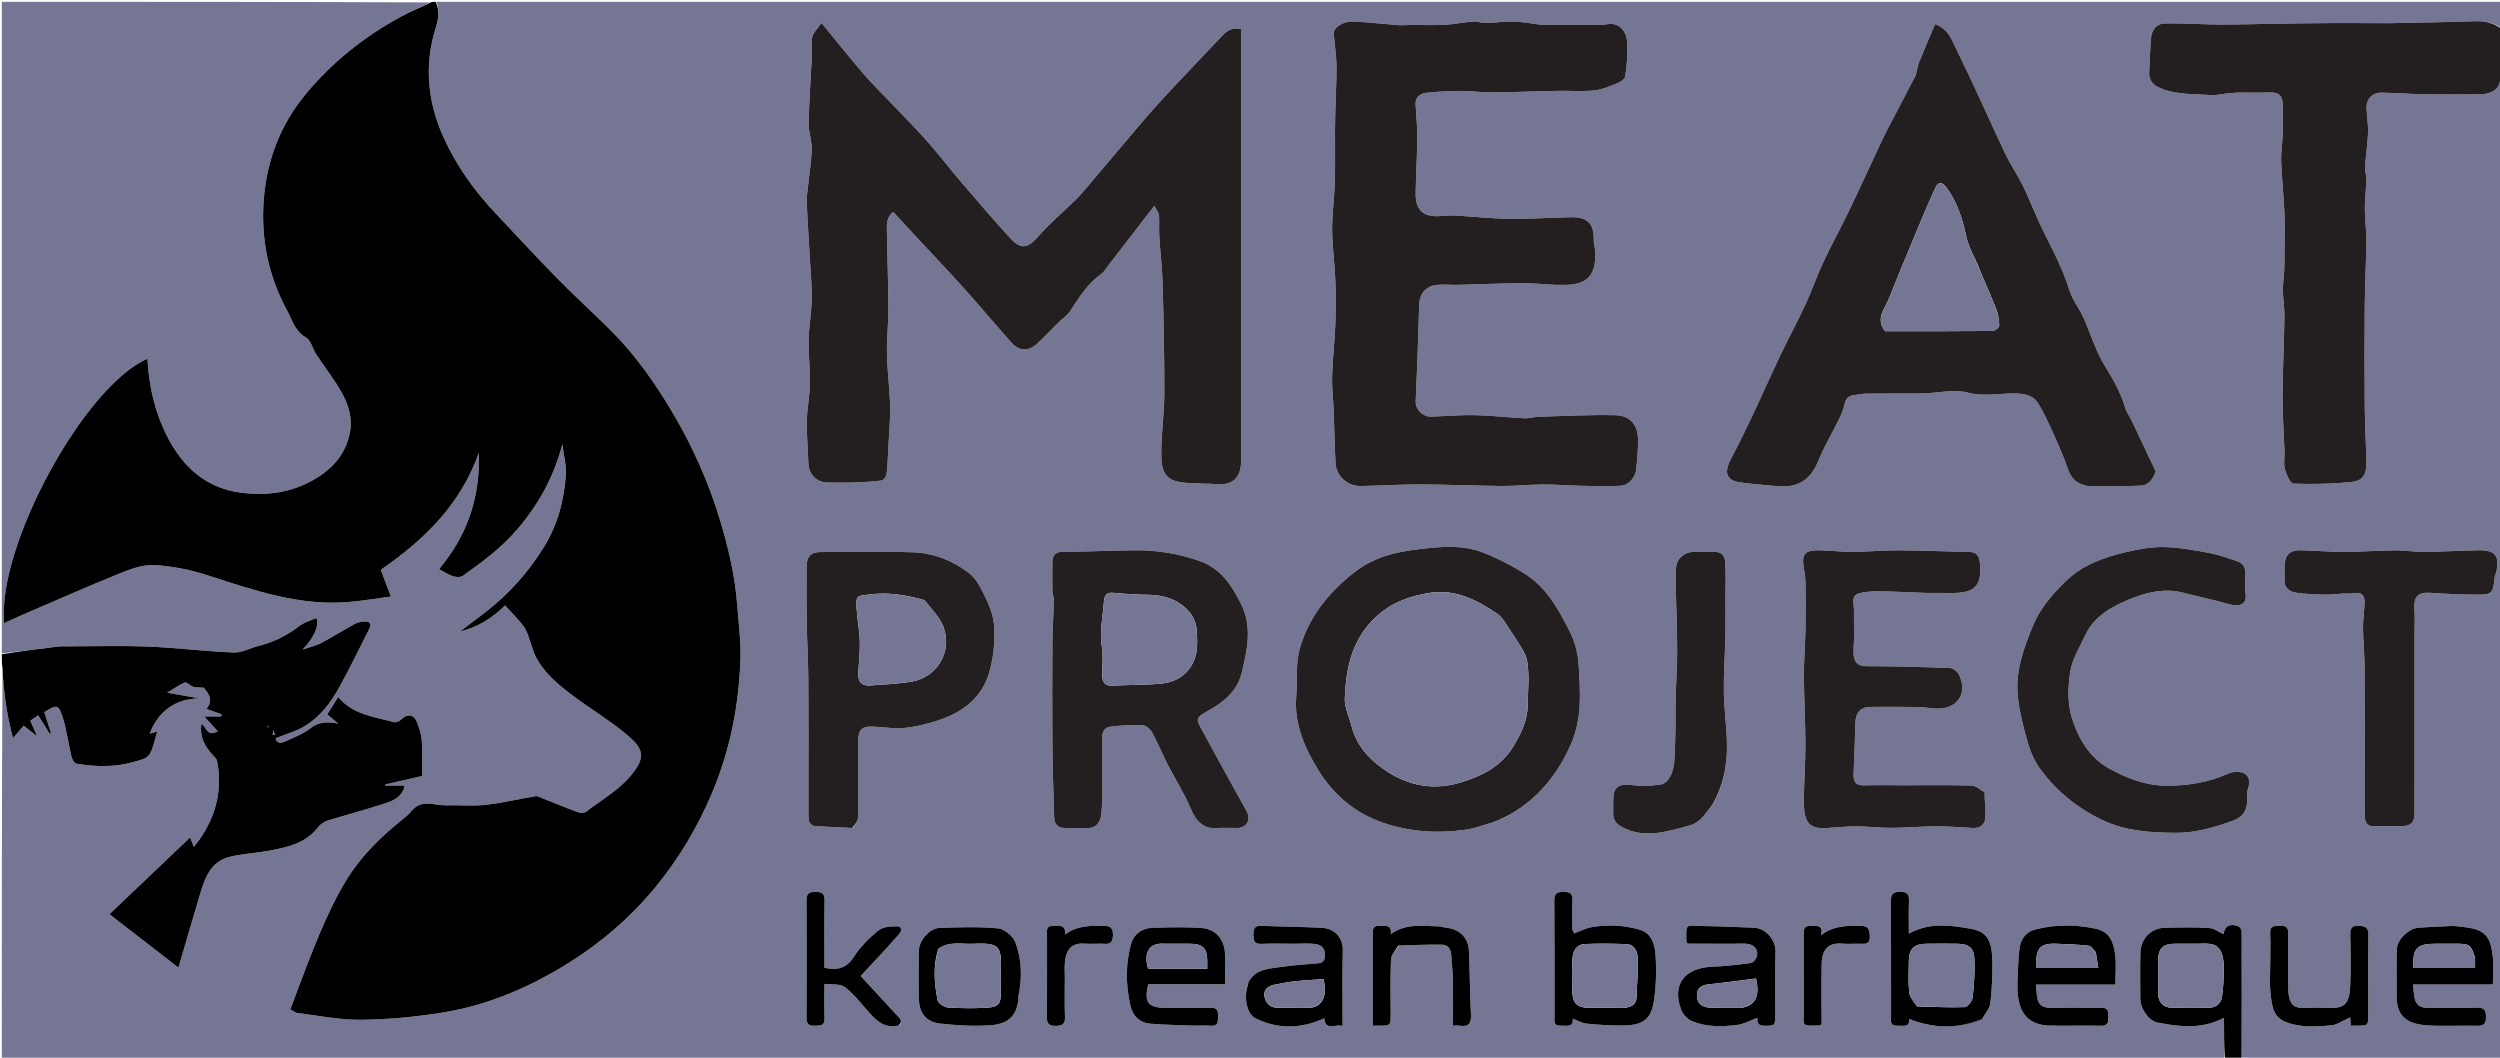
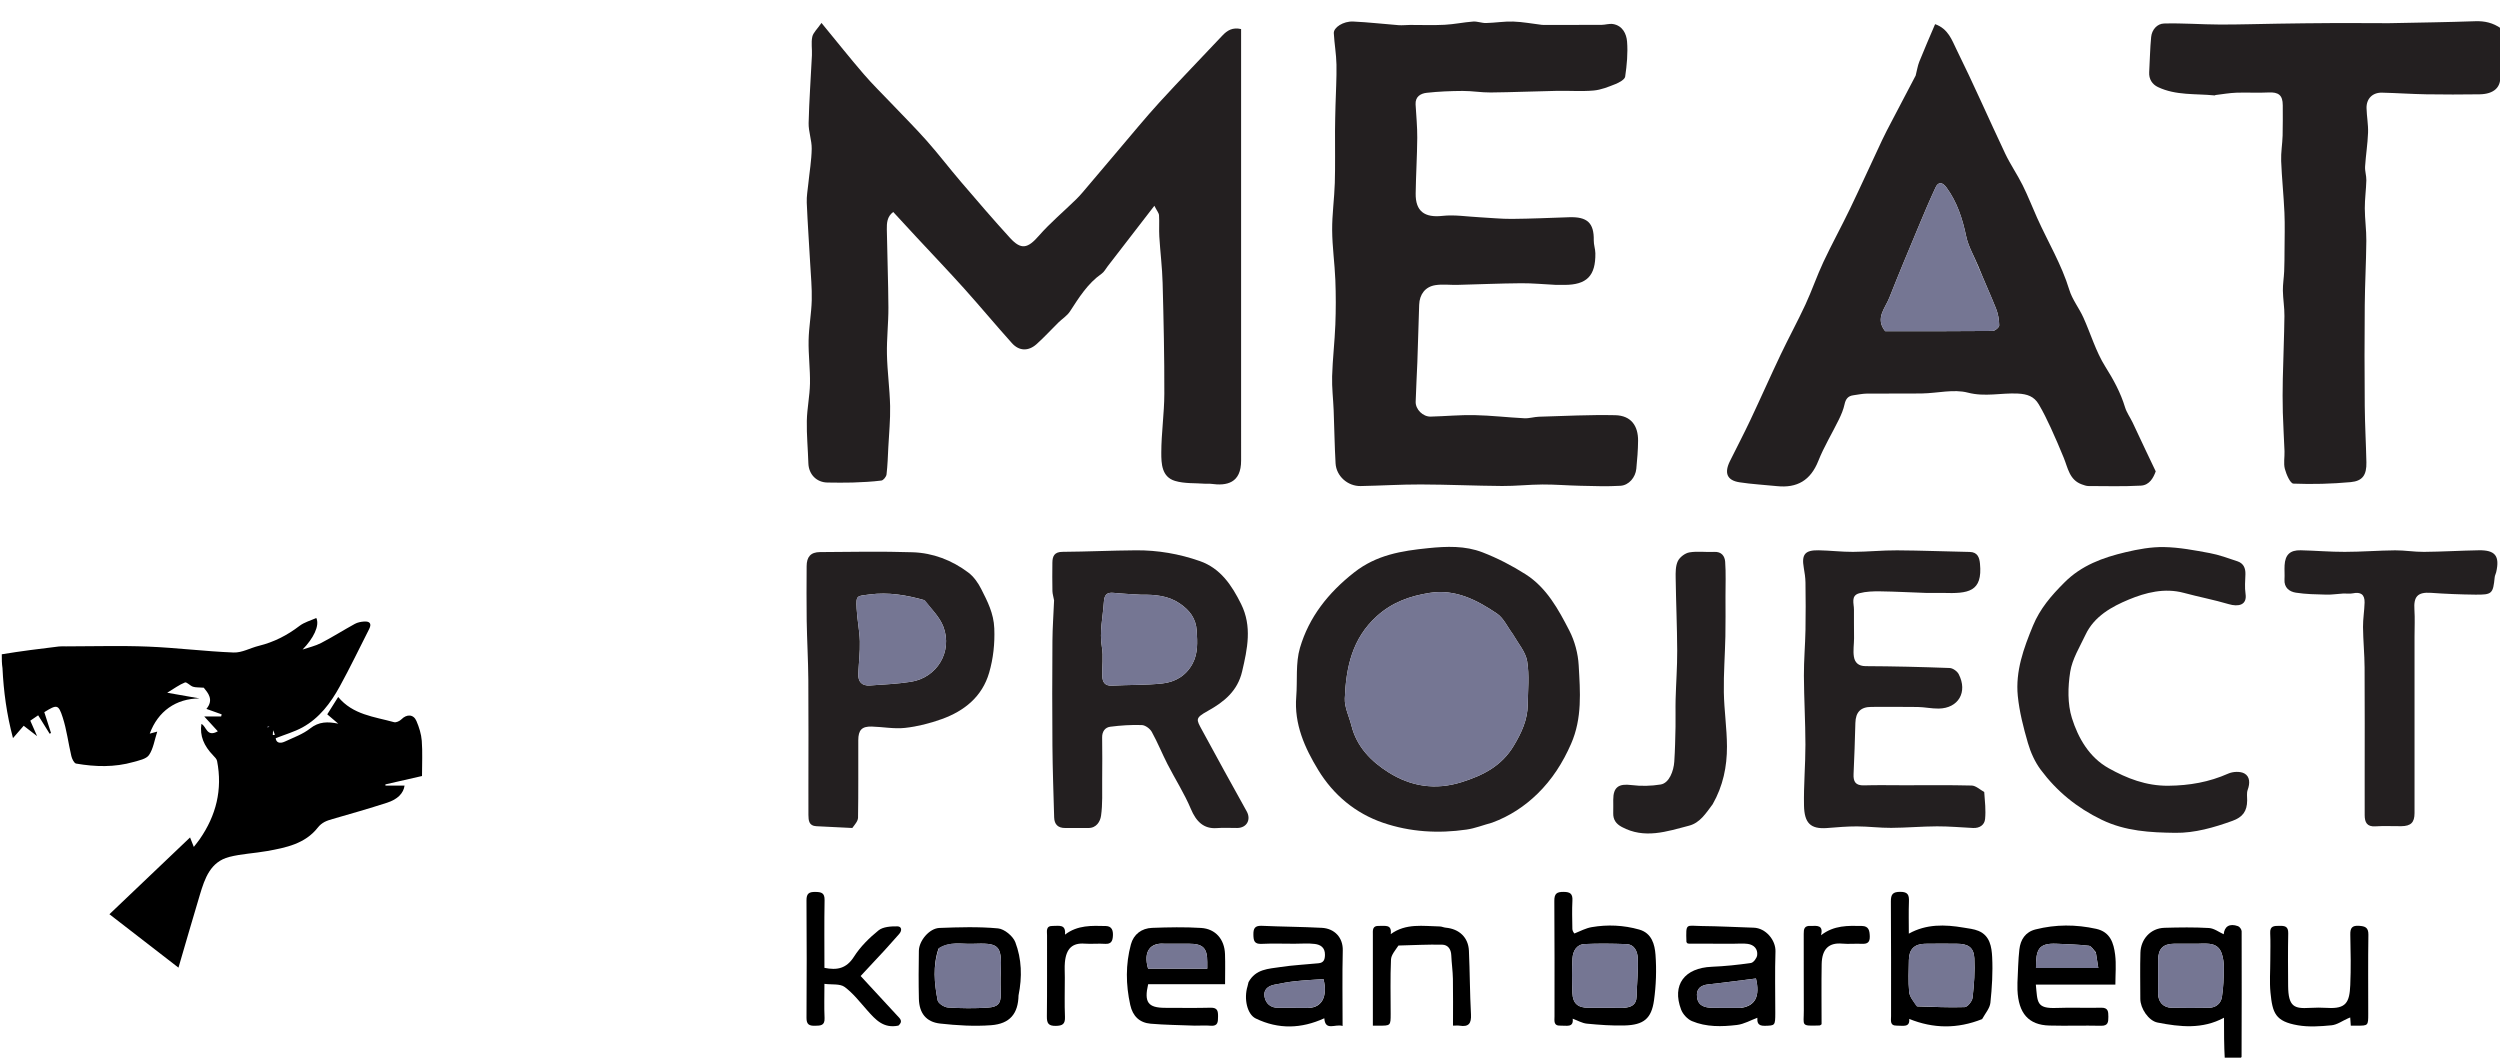
<svg xmlns="http://www.w3.org/2000/svg" version="1.1" id="Layer_1" x="0px" y="0px" width="100%" viewBox="0 0 1404 594" enable-background="new 0 0 1404 594" xml:space="preserve">
-   <path fill="#757693" opacity="1" stroke="none" d=" M1249,595   C833.12,595 417.241,595 1,595   C1,521.976 1,448.95 1.396,375.645   C2.022,388.358 3.743,401.123 7.289,414.524   C9.946,411.458 12.009,409.078 13.304,407.583   C15.779,409.498 17.75,411.023 20.829,413.405   C19.239,409.789 18.158,407.33 17.015,404.728   C18.412,403.775 19.827,402.81 21.434,401.714   C23.686,405.327 25.792,408.704 27.897,412.081   C28.144,411.934 28.392,411.786 28.639,411.638   C27.379,407.724 26.12,403.81 24.878,399.95   C31.966,395.566 32.809,395.474 35.211,402.882   C37.492,409.913 38.357,417.395 40.076,424.624   C40.451,426.2 41.618,428.632 42.739,428.826   C53.501,430.69 64.319,430.982 74.948,427.94   C78.056,427.051 82.147,426.275 83.692,424.015   C86.103,420.488 86.726,415.738 88.315,410.87   C86.527,411.352 85.44,411.645 84.091,412.009   C88.698,399.477 98.771,392.299 112.056,392.228   C106.389,391.233 100.721,390.238 93.907,389.042   C97.778,386.701 100.642,384.547 103.856,383.275   C104.866,382.875 106.727,385.111 108.36,385.653   C109.859,386.149 111.576,385.988 114.427,386.215   C116.736,389.044 120.263,392.939 115.922,398.118   C118.942,399.197 121.714,400.187 124.486,401.178   C124.391,401.572 124.297,401.967 124.202,402.362   C121.168,402.362 118.133,402.362 114.7,402.362   C117.421,405.335 119.757,407.886 122.329,410.695   C116.005,414.279 115.988,407.829 113.109,406.556   C112.1,413.244 114.508,418.847 119.72,424.25   C120.601,425.164 121.691,426.228 121.914,427.373   C125.043,443.425 121.396,458.018 112.131,471.331   C111.182,472.695 110.115,473.977 108.846,475.632   C108.095,473.735 107.733,472.822 106.739,470.311   C91.451,484.869 76.921,498.705 61.456,513.432   C74.809,523.763 87.24,533.38 100.225,543.427   C104.534,528.732 108.323,515.548 112.275,502.413   C115.03,493.256 118.161,483.976 128.764,481.253   C135.648,479.485 142.902,479.218 149.933,477.959   C160.55,476.058 171.302,473.902 178.424,464.831   C180.818,461.783 183.516,460.895 186.763,459.964   C196.996,457.031 207.23,454.081 217.36,450.816   C223.361,448.883 226.606,445.475 227.204,441.185   C223.596,441.185 220.035,441.185 216.474,441.185   C216.462,440.961 216.451,440.736 216.439,440.512   C223.623,438.87 230.806,437.228 237.001,435.812   C237.001,428.845 237.351,422.41 236.869,416.037   C236.583,412.262 235.376,408.418 233.872,404.91   C232.216,401.045 228.425,400.963 225.453,403.955   C224.472,404.943 222.478,405.898 221.307,405.573   C210.181,402.489 198.139,401.435 189.926,391.417   C187.612,395.094 185.675,398.175 183.789,401.172   C186.102,403.135 188.032,404.772 189.961,406.41   C184.073,405.222 179.158,405.158 174.116,409.15   C170.053,412.367 164.84,414.166 160.061,416.432   C156.874,417.943 155.001,416.827 154.843,414.568   C160.175,412.457 165.305,411.003 169.861,408.502   C179.319,403.312 185.649,394.883 190.72,385.664   C196.564,375.037 201.811,364.082 207.318,353.27   C208.943,350.08 207.498,348.833 204.417,349.055   C202.681,349.18 200.804,349.538 199.303,350.362   C192.922,353.861 186.762,357.773 180.307,361.124   C177.082,362.798 173.398,363.587 169.922,364.777   C175.968,358.617 179.66,351.346 177.639,347.062   C174.468,348.508 170.893,349.435 168.196,351.506   C161.283,356.814 153.787,360.626 145.334,362.707   C140.586,363.876 135.863,366.63 131.214,366.45   C115.15,365.826 99.142,363.77 83.078,363.13   C67.758,362.52 52.394,362.998 37.049,363.001   C35.716,363.001 34.368,362.905 33.053,363.063   C22.365,364.347 11.683,365.681 1,367   C1,245.086 1,123.171 1,1   C81.025,1 161.05,1 241.414,1.353   C236.334,4.179 230.753,6.351 225.526,9.177   C204.891,20.334 186.762,34.662 171.749,52.768   C157.537,69.909 149.889,89.903 148.152,111.856   C146.418,133.759 150.638,154.845 161.184,174.267   C164.091,179.622 165.555,185.993 171.85,189.562   C174.657,191.154 175.554,195.928 177.615,199.062   C182.331,206.235 187.749,212.999 191.902,220.473   C195.689,227.29 198.093,234.92 196.503,242.968   C193.845,256.426 185.116,264.96 173.295,270.958   C161.292,277.048 148.292,278.383 135.468,276.739   C113.723,273.951 100.244,259.746 91.728,240.563   C86.247,228.218 83.488,215.055 82.824,201.457   C47.201,216.79 -1.851,307.189 2.361,349.94   C5.275,348.604 8.042,347.266 10.863,346.054   C29.847,337.893 48.745,329.517 67.894,321.76   C73.941,319.31 80.765,316.972 87.062,317.361   C96.983,317.974 107.055,320.019 116.538,323.082   C142.837,331.577 168.92,340.703 197.225,337.96   C204.542,337.251 211.81,336.039 219.535,335   C217.367,329.29 215.599,324.633 213.847,320.018   C238.003,303.294 258.476,283.724 268.95,254.276   C269.744,279.649 262.262,300.898 246.581,319.628   C249.437,321.141 251.755,322.759 254.328,323.595   C256.027,324.147 258.615,324.31 259.911,323.39   C270.827,315.632 281.52,307.75 290.405,297.383   C302.323,283.478 310.944,268.125 315.803,249.524   C316.606,255.936 318.195,261.478 317.803,266.876   C316.759,281.219 313.141,294.839 305.391,307.354   C296.755,321.298 286.102,333.236 273.25,343.296   C268.33,347.148 263.303,350.862 258.324,354.639   C268.198,352.328 276.4,347.146 283.642,340.024   C287.247,344.011 291.107,347.69 294.205,351.926   C296.09,354.503 296.85,357.92 298.023,360.995   C298.883,363.251 299.371,365.671 300.408,367.834   C305.187,377.798 313.546,384.54 322.079,390.946   C331.552,398.057 341.802,404.183 350.93,411.691   C360.868,419.865 363.797,424.499 353.875,436.051   C347.097,443.942 337.558,449.485 329.108,455.885   C328.105,456.645 325.996,456.68 324.71,456.208   C318.058,453.764 311.512,451.034 304.916,448.435   C303.578,447.907 302.094,446.941 300.836,447.146   C291.402,448.682 282.062,450.951 272.583,452.007   C265.298,452.819 257.849,452.04 250.483,452.264   C244.018,452.46 236.898,448.628 231.357,455.209   C229.972,456.854 228.371,458.362 226.682,459.697   C214.509,469.313 203.389,480.093 195.167,493.215   C189.091,502.911 184.176,513.436 179.667,523.986   C173.657,538.05 168.543,552.497 163.013,566.858   C164.939,567.894 165.87,568.764 166.892,568.887   C178.736,570.324 190.604,572.807 202.447,572.709   C217.48,572.585 232.62,571.146 247.49,568.834   C273.227,564.832 296.838,554.785 318.924,541.035   C337.47,529.489 353.868,515.441 367.75,498.63   C380.93,482.668 391.48,465.052 399.625,445.937   C410.027,421.522 415.025,395.986 415.842,369.648   C416.152,359.662 414.726,349.616 413.99,339.605   C412.782,323.166 408.942,307.256 404.192,291.53   C397.89,270.666 389.008,250.924 377.976,232.177   C368.111,215.413 356.975,199.518 343.155,185.716   C333.173,175.747 322.695,166.27 312.813,156.206   C301.099,144.276 289.784,131.955 278.302,119.797   C266.356,107.148 256.327,93.082 249.151,77.266   C240.17,57.473 238.086,36.885 244.636,15.834   C246.178,10.879 247.143,6.002 245,1   C631.667,1 1018.333,1 1405,1   C1405,5.742 1405,10.407 1404.625,15.533   C1400.062,12.784 1395.402,11.732 1390.095,11.92   C1374.356,12.477 1358.604,12.667 1342.858,13   C1342.358,13.01 1341.859,13.023 1341.359,13.022   C1330.521,13 1319.683,12.926 1308.845,12.969   C1299.027,13.008 1289.209,13.152 1279.392,13.292   C1268.466,13.447 1257.539,13.823 1246.614,13.781   C1236.179,13.74 1225.736,12.92 1215.318,13.203   C1211.481,13.308 1208.495,16.642 1208.089,20.76   C1207.442,27.312 1207.378,33.921 1206.984,40.501   C1206.748,44.45 1208.686,47.367 1211.906,48.901   C1222.008,53.713 1233.099,52.517 1243.813,53.595   C1243.948,53.608 1244.095,53.385 1244.247,53.367   C1248.134,52.905 1252.013,52.205 1255.912,52.061   C1261.901,51.84 1267.918,52.253 1273.899,51.932   C1279.65,51.624 1282.003,53.455 1281.998,59.177   C1281.992,64.84 1282.084,70.507 1281.917,76.165   C1281.777,80.923 1280.916,85.689 1281.099,90.423   C1281.475,100.106 1282.516,109.763 1282.94,119.445   C1283.247,126.439 1283.021,133.456 1282.992,140.463   C1282.975,144.449 1282.96,148.438 1282.791,152.419   C1282.637,156.023 1282.014,159.621 1282.068,163.215   C1282.14,167.971 1282.992,172.724 1282.936,177.472   C1282.797,189.224 1282.274,200.97 1282.024,212.721   C1281.89,219.05 1281.872,225.388 1282.035,231.716   C1282.222,238.951 1282.714,246.178 1282.979,253.412   C1283.101,256.739 1282.354,260.246 1283.183,263.357   C1284.005,266.443 1286.215,271.532 1287.984,271.604   C1298.677,272.037 1309.461,271.737 1320.13,270.763   C1326.898,270.146 1329.12,266.675 1328.971,259.657   C1328.748,249.106 1328.132,238.561 1328.044,228.01   C1327.887,209.18 1327.88,190.347 1328.043,171.518   C1328.147,159.433 1328.827,147.354 1328.932,135.27   C1328.986,129.188 1328.093,123.101 1328.073,117.014   C1328.055,111.763 1328.806,106.513 1328.94,101.255   C1329.005,98.695 1328.075,96.095 1328.232,93.553   C1328.627,87.195 1329.674,80.87 1329.902,74.512   C1330.067,69.944 1329.156,65.348 1329.046,60.757   C1328.919,55.412 1332.406,51.913 1337.744,52.037   C1345.999,52.23 1354.245,52.822 1362.499,52.96   C1372.49,53.128 1382.488,53.102 1392.481,52.968   C1400.607,52.859 1404.909,48.969 1404.055,41.937   C1403.983,41.338 1404.667,40.648 1405,40   C1405,224.888 1405,409.776 1405,595   C1356.309,595 1307.617,595 1258.606,594.599   C1258.488,593.943 1258.865,593.688 1258.866,593.432   C1258.928,569.956 1258.986,546.479 1258.908,523.003   C1258.905,522.017 1257.817,520.477 1256.891,520.143   C1252.044,518.39 1249.231,520.351 1248.828,524.68   C1246.242,523.527 1243.464,521.347 1240.566,521.174   C1232.269,520.68 1223.918,520.82 1215.598,521.05   C1207.626,521.272 1202.272,527.569 1202.058,535.007   C1201.809,543.659 1201.997,552.323 1202.001,560.982   C1202.003,566.245 1206.571,573.266 1211.7,574.267   C1224.323,576.732 1236.829,578.124 1249,571.557   C1249,579.412 1249,587.206 1249,595  M697,234.544   C697,161.743 697,88.942 697,16.319   C692.24,15.217 689.231,17.042 686.447,20.013   C674.765,32.487 662.81,44.709 651.284,57.324   C643.078,66.305 635.384,75.754 627.488,85.017   C621.967,91.493 616.504,98.018 610.987,104.497   C608.864,106.99 606.799,109.557 604.469,111.847   C597.468,118.727 589.856,125.056 583.419,132.419   C577.221,139.51 573.545,140.532 567.232,133.622   C557.826,123.328 548.751,112.727 539.68,102.133   C533.201,94.567 527.155,86.624 520.555,79.168   C514.163,71.947 507.309,65.136 500.661,58.141   C495.419,52.626 489.951,47.305 484.996,41.544   C477.275,32.567 469.904,23.291 461.348,12.88   C458.88,16.45 456.67,18.369 456.181,20.656   C455.47,23.983 456.14,27.582 455.975,31.053   C455.372,43.733 454.42,56.401 454.126,69.086   C454.015,73.895 455.926,78.745 455.854,83.561   C455.757,90.067 454.619,96.556 453.965,103.057   C453.605,106.637 452.928,110.242 453.075,113.807   C453.545,125.159 454.362,136.496 454.99,147.842   C455.373,154.757 456.05,161.689 455.875,168.595   C455.685,176.114 454.255,183.604 454.11,191.121   C453.955,199.2 455.035,207.303 454.887,215.382   C454.758,222.39 453.246,229.373 453.112,236.381   C452.961,244.291 453.741,252.216 453.976,260.139   C454.162,266.393 458.561,270.941 464.781,270.994   C469.447,271.034 474.118,271.15 478.779,270.992   C484.194,270.808 489.624,270.55 494.991,269.875   C496.12,269.734 497.718,267.728 497.873,266.434   C498.478,261.401 498.617,256.31 498.877,251.237   C499.274,243.496 500.059,235.743 499.889,228.012   C499.676,218.313 498.303,208.639 498.108,198.941   C497.931,190.196 498.977,181.431 498.93,172.678   C498.853,158.088 498.274,143.502 498.042,128.912   C497.985,125.333 498.14,121.619 501.643,119.051   C506.304,124.097 510.661,128.836 515.042,133.553   C523.838,143.024 532.778,152.366 541.415,161.981   C550.513,172.11 559.215,182.596 568.317,192.723   C572.348,197.208 577.541,197.358 582.121,193.284   C586.378,189.497 590.216,185.24 594.285,181.238   C596.475,179.084 599.283,177.368 600.91,174.867   C605.984,167.067 610.834,159.188 618.684,153.71   C620.086,152.731 620.957,150.983 622.048,149.57   C630.583,138.518 639.112,127.462 648.291,115.567   C649.723,118.39 650.831,119.619 650.912,120.912   C651.162,124.872 650.826,128.868 651.067,132.829   C651.597,141.528 652.697,150.205 652.929,158.908   C653.482,179.656 653.944,200.415 653.887,221.168   C653.857,232.177 652.203,243.183 652.182,254.192   C652.17,260.337 652.394,267.822 659.882,270.077   C665.192,271.675 671.12,271.23 676.774,271.664   C677.96,271.756 679.175,271.578 680.346,271.741   C688.818,272.921 697.086,271.434 697.008,258.53   C696.962,250.865 697,243.198 697,234.544  M874.49,160   C875.823,160 877.156,160 878.488,160   C891.114,160 896.135,154.954 895.957,142.233   C895.923,139.81 895.009,137.388 895.057,134.977   C895.252,125.105 891.305,121.675 881.287,121.997   C870.543,122.343 859.8,122.844 849.053,122.931   C842.974,122.98 836.89,122.314 830.806,122.008   C823.892,121.66 816.879,120.482 810.084,121.237   C800.105,122.347 794.901,118.734 795.042,108.664   C795.187,98.242 795.853,87.827 795.93,77.407   C795.977,71.157 795.346,64.902 794.996,58.65   C794.75,54.264 797.835,52.498 801.201,52.123   C807.908,51.377 814.691,51.109 821.445,51.072   C826.696,51.044 831.954,51.991 837.203,51.935   C849.623,51.804 862.038,51.272 874.458,51.024   C881.294,50.888 888.173,51.433 894.96,50.84   C899.133,50.476 903.269,48.794 907.226,47.213   C909.346,46.366 912.452,44.685 912.695,43.025   C913.648,36.531 914.276,29.846 913.76,23.332   C913.417,18.999 911.239,14.425 905.918,13.509   C903.809,13.146 901.525,13.961 899.319,13.974   C888.82,14.032 878.321,14.001 867.821,13.998   C867.155,13.997 866.483,14.023 865.824,13.945   C860.487,13.309 855.165,12.281 849.815,12.107   C844.744,11.942 839.648,12.816 834.557,12.934   C832.151,12.99 829.698,11.932 827.319,12.105   C821.967,12.496 816.664,13.646 811.312,13.921   C804.852,14.254 798.363,13.986 791.887,14.008   C789.727,14.015 787.554,14.295 785.411,14.133   C776.919,13.491 768.447,12.469 759.946,12.091   C754.422,11.845 748.896,15.411 749.068,18.65   C749.379,24.523 750.451,30.367 750.559,36.236   C750.702,43.946 750.207,51.667 750.013,59.385   C749.895,64.066 749.776,68.749 749.75,73.432   C749.698,83.201 749.92,92.977 749.628,102.738   C749.363,111.601 748.076,120.451 748.139,129.301   C748.205,138.629 749.565,147.941 749.931,157.277   C750.258,165.601 750.255,173.959 749.933,182.284   C749.56,191.955 748.405,201.599 748.119,211.271   C747.93,217.665 748.735,224.085 748.986,230.498   C749.373,240.405 749.491,250.326 750.057,260.222   C750.466,267.394 756.874,273.098 764.138,272.966   C775.391,272.762 786.641,272.039 797.891,272.072   C813.121,272.116 828.35,272.823 843.581,272.935   C851.15,272.99 858.722,272.126 866.295,272.091   C873.388,272.058 880.482,272.666 887.579,272.813   C895.064,272.969 902.576,273.274 910.033,272.818   C914.781,272.528 918.481,268.106 918.954,263.283   C919.467,258.054 919.901,252.797 919.946,247.548   C920.017,239.236 916.104,233.368 907.066,233.172   C892.835,232.864 878.578,233.623 864.336,234.03   C861.58,234.109 858.818,235.033 856.093,234.898   C846.777,234.436 837.483,233.33 828.166,233.134   C819.935,232.961 811.688,233.762 803.444,233.965   C799.125,234.072 794.926,229.922 795.039,225.635   C795.233,218.214 795.722,210.801 795.987,203.381   C796.371,192.636 796.638,181.887 797.011,171.142   C797.213,165.334 800.376,161.062 806.045,160.151   C810.097,159.5 814.336,160.087 818.488,159.985   C830.407,159.694 842.323,159.163 854.243,159.068   C860.66,159.017 867.082,159.667 874.49,160  M1075.711,42.81   C1071.22,51.324 1066.716,59.831 1062.245,68.356   C1060.456,71.768 1058.647,75.174 1057.01,78.659   C1050.944,91.563 1045.064,104.556 1038.885,117.405   C1034.09,127.376 1028.735,137.08 1024.04,147.096   C1020.364,154.937 1017.57,163.191 1013.927,171.05   C1009.532,180.527 1004.509,189.711 1000.022,199.147   C994.212,211.363 988.749,223.745 982.97,235.976   C979.324,243.693 975.362,251.26 971.563,258.905   C968.21,265.653 969.864,269.768 976.907,270.858   C983.851,271.932 990.906,272.276 997.905,273.009   C1009.276,274.198 1016.831,269.772 1021.168,258.847   C1024.35,250.83 1028.925,243.372 1032.723,235.589   C1034.054,232.862 1035.267,229.982 1035.902,227.036   C1036.534,224.103 1037.848,222.384 1040.801,221.987   C1043.367,221.642 1045.935,221.072 1048.507,221.045   C1058.837,220.936 1069.17,221.127 1079.499,220.961   C1088.089,220.822 1097.175,218.421 1105.132,220.5   C1114.752,223.014 1123.835,220.575 1133.114,221.022   C1138.628,221.287 1142.34,222.662 1144.935,227.016   C1147.476,231.28 1149.65,235.782 1151.738,240.293   C1154.293,245.811 1156.661,251.419 1158.981,257.041   C1161.345,262.77 1162.136,269.535 1169.182,272.045   C1170.378,272.471 1171.646,272.953 1172.883,272.958   C1182.699,272.992 1192.534,273.26 1202.324,272.731   C1207.229,272.466 1209.416,268.161 1210.652,264.711   C1208.593,260.392 1206.796,256.651 1205.025,252.899   C1202.561,247.679 1200.148,242.436 1197.651,237.232   C1196.279,234.373 1194.327,231.713 1193.42,228.725   C1190.917,220.474 1186.93,213.197 1182.315,205.858   C1176.996,197.4 1174.156,187.408 1169.967,178.206   C1167.578,172.957 1163.783,168.219 1162.129,162.792   C1157.777,148.507 1150.089,135.813 1144.047,122.345   C1141.308,116.241 1138.893,109.98 1135.909,104.001   C1132.886,97.944 1128.985,92.317 1126.093,86.206   C1116.884,66.744 1108.273,46.993 1098.729,27.7   C1096.207,22.602 1094.165,16.167 1086.754,13.567   C1083.697,20.775 1080.675,27.651 1077.886,34.62   C1076.945,36.97 1076.594,39.556 1075.711,42.81  M838.362,461.96   C847.893,458.357 856.316,452.74 863.473,445.756   C871.596,437.829 877.651,428.417 882.323,417.722   C888.665,403.207 887.42,388.422 886.59,373.614   C886.221,367.026 884.372,360.042 881.356,354.183   C875.201,342.223 868.609,330.079 856.842,322.56   C849.205,317.681 840.984,313.444 832.538,310.178   C822.831,306.426 812.52,306.786 802.108,307.84   C787.12,309.358 773.054,311.599 760.451,321.509   C745.976,332.892 735.143,346.514 730.054,363.854   C727.529,372.456 728.707,382.117 727.97,391.279   C726.734,406.642 732.721,419.981 740.335,432.462   C748.857,446.434 761.221,456.768 776.751,462.078   C791.893,467.254 807.782,468.203 823.673,465.883   C828.389,465.195 832.938,463.363 838.362,461.96  M591.995,337.626   C591.663,345.039 591.096,352.45 591.046,359.864   C590.911,379.528 590.878,399.194 591.042,418.858   C591.154,432.263 591.643,445.665 592.014,459.068   C592.124,463.023 594.217,465.039 598.241,465.008   C602.571,464.974 606.902,464.977 611.232,465.006   C615.828,465.037 617.892,461.26 618.337,458.174   C619.282,451.607 618.925,444.844 618.983,438.16   C619.053,430.16 619.08,422.157 618.962,414.157   C618.912,410.795 620.625,408.509 623.533,408.135   C629.395,407.383 635.36,406.992 641.257,407.196   C643.201,407.264 645.822,409.202 646.827,411.011   C650.093,416.893 652.611,423.184 655.682,429.182   C659.99,437.592 665.146,445.625 668.79,454.301   C671.721,461.278 675.962,465.647 683.45,465.053   C687.24,464.752 691.075,465.038 694.889,464.991   C700.192,464.924 702.717,460.294 700.163,455.689   C691.729,440.481 683.296,425.272 675.04,409.967   C671.808,403.974 671.041,403.296 678.368,399.222   C687.457,394.169 695.006,388.08 697.574,377.098   C700.56,364.327 703.244,351.778 696.998,339.21   C691.782,328.714 685.468,319.166 673.793,315.083   C662.233,311.041 650.21,308.964 637.947,309.054   C624.199,309.154 610.454,309.82 596.706,309.913   C592.151,309.944 591.054,312.309 591.015,316.011   C590.958,321.325 590.929,326.642 591.043,331.954   C591.078,333.544 591.63,335.123 591.995,337.626  M1114.061,444.508   C1111.806,443.339 1109.575,441.218 1107.291,441.158   C1094.64,440.828 1081.975,441 1069.315,441   C1061.816,441 1054.311,440.832 1046.818,441.061   C1042.081,441.206 1040.757,438.994 1040.962,434.697   C1041.418,425.137 1041.722,415.569 1041.98,406.001   C1042.144,399.902 1044.966,396.997 1051.011,396.999   C1059.678,397.003 1068.348,396.9 1077.013,397.045   C1080.938,397.111 1084.861,397.996 1088.776,397.937   C1099.85,397.77 1105.184,388.656 1100.005,378.606   C1099.163,376.971 1096.716,375.217 1094.949,375.151   C1079.204,374.559 1063.446,374.179 1047.69,374.106   C1043.637,374.088 1041.688,372.022 1041.164,368.867   C1040.602,365.489 1041.227,361.923 1041.237,358.439   C1041.253,353.087 1041.108,347.735 1041.183,342.385   C1041.231,338.995 1039.214,334.486 1044.242,333.153   C1047.978,332.162 1052.034,332.049 1055.94,332.101   C1064.52,332.214 1073.093,332.712 1081.672,332.982   C1084.834,333.082 1088.005,332.89 1091.167,332.988   C1105.359,333.429 1113.526,332.516 1111.95,316.47   C1111.622,313.127 1110.613,310.053 1106.166,309.971   C1092.576,309.719 1078.99,309.146 1065.4,309.07   C1057.147,309.024 1048.891,309.892 1040.634,309.928   C1034.214,309.956 1027.794,309.164 1021.368,309.044   C1013.634,308.899 1011.692,311.388 1013.009,318.888   C1013.487,321.615 1013.918,324.388 1013.956,327.146   C1014.075,335.984 1014.13,344.827 1013.963,353.664   C1013.8,362.267 1013.031,370.865 1013.071,379.463   C1013.132,392.374 1013.91,405.283 1013.927,418.193   C1013.942,429.614 1012.894,441.046 1013.134,452.455   C1013.34,462.22 1016.773,465.748 1026.153,465.017   C1031.724,464.583 1037.312,464.085 1042.892,464.101   C1049.283,464.12 1055.675,464.965 1062.064,464.929   C1070.653,464.881 1079.238,464.107 1087.826,464.073   C1094.579,464.046 1101.334,464.672 1108.088,464.998   C1111.716,465.172 1114.493,463.325 1114.822,459.975   C1115.304,455.074 1114.746,450.072 1114.061,444.508  M479.112,464.997   C480.075,463.063 481.84,461.142 481.872,459.192   C482.108,444.706 481.977,430.215 482.011,415.725   C482.025,409.983 484.011,407.881 489.565,408.036   C495.813,408.211 502.14,409.458 508.274,408.786   C515.244,408.022 522.248,406.232 528.866,403.854   C541.584,399.285 551.614,391.226 555.513,377.763   C557.83,369.765 558.729,361.536 558.393,352.897   C558.062,344.382 554.534,337.667 551.006,330.702   C549.276,327.286 546.828,323.812 543.817,321.546   C534.619,314.625 523.969,310.517 512.508,310.147   C495.195,309.588 477.851,309.921 460.521,310.049   C455.272,310.088 453.018,312.726 453.007,318.023   C452.984,328.192 452.87,338.364 453.035,348.531   C453.214,359.614 453.871,370.692 453.956,381.775   C454.111,402.093 454,422.413 454,442.732   C454,447.726 453.965,452.721 454.013,457.715   C454.043,460.783 454.271,463.793 458.435,464.001   C465.017,464.328 471.599,464.666 479.112,464.997  M1159.003,327.497   C1151.968,334.52 1145.67,341.848 1141.736,351.359   C1136.463,364.106 1131.82,376.93 1133.191,390.808   C1134.074,399.735 1136.364,408.606 1138.87,417.257   C1140.403,422.554 1142.813,427.928 1146.094,432.323   C1155.125,444.42 1166.387,453.653 1180.308,460.38   C1193.7,466.852 1207.637,467.539 1221.639,467.719   C1232.561,467.859 1243.322,464.745 1253.713,461.003   C1259.5,458.92 1261.964,455.589 1262.008,449.497   C1262.022,447.509 1261.647,445.342 1262.302,443.574   C1263.659,439.916 1263.594,436.088 1260.424,434.361   C1258.073,433.08 1253.988,433.295 1251.388,434.45   C1240.621,439.229 1229.621,441.155 1217.773,441.274   C1205.286,441.4 1194.465,437.142 1184.204,431.417   C1173.362,425.368 1167.107,414.513 1163.587,403.276   C1161.072,395.249 1161.3,385.776 1162.627,377.312   C1163.76,370.087 1168.015,363.293 1171.227,356.467   C1176.116,346.075 1186.008,340.668 1195.525,336.709   C1204.963,332.783 1215.603,330.023 1226.455,332.959   C1234.805,335.218 1243.339,336.824 1251.626,339.28   C1256.993,340.87 1262.064,339.933 1261.096,333.485   C1260.559,329.901 1260.906,326.168 1261.027,322.508   C1261.142,319.024 1259.918,316.351 1256.557,315.227   C1251.403,313.505 1246.244,311.587 1240.93,310.601   C1232.481,309.033 1223.917,307.4 1215.374,307.235   C1208.161,307.095 1200.776,308.442 1193.702,310.122   C1181.097,313.115 1168.956,317.433 1159.003,327.497  M1356,442.72   C1356,438.402 1356,434.083 1356,429.764   C1356,418.456 1356,407.148 1356,395.84   C1356,383.015 1356,370.19 1356,357.364   C1356,352.365 1356.265,347.349 1355.937,342.371   C1355.463,335.171 1357.59,332.387 1365.304,332.942   C1373.536,333.534 1381.798,333.855 1390.051,333.951   C1399.595,334.061 1400.091,333.436 1401.029,324.117   C1401.124,323.171 1401.647,322.277 1401.863,321.334   C1403.946,312.245 1401.361,308.871 1392.07,309.035   C1381.818,309.216 1371.573,309.834 1361.321,309.931   C1355.906,309.983 1350.482,309.021 1345.066,309.069   C1335.648,309.154 1326.233,309.909 1316.816,309.927   C1308.566,309.943 1300.318,309.225 1292.064,309.036   C1286.102,308.9 1283.368,311.534 1283.026,317.441   C1282.873,320.097 1283.136,322.778 1282.97,325.433   C1282.681,330.039 1285.719,332.265 1289.322,332.837   C1294.983,333.736 1300.795,333.794 1306.55,333.945   C1309.602,334.025 1312.667,333.51 1315.73,333.344   C1317.599,333.243 1319.539,333.592 1321.339,333.218   C1325.764,332.299 1328.06,333.833 1327.951,338.389   C1327.841,342.98 1327.024,347.564 1327.07,352.146   C1327.146,359.732 1327.906,367.313 1327.954,374.899   C1328.087,395.713 1328,416.527 1328,437.341   C1328,444.171 1327.978,451 1328.009,457.829   C1328.026,461.8 1329.255,464.396 1334.055,464.071   C1338.863,463.746 1343.711,464.047 1348.541,463.988   C1353.977,463.921 1355.982,461.916 1355.998,456.667   C1356.01,452.336 1356,448.005 1356,442.72  M962.075,451.388   C967.687,441.402 969.902,430.465 969.866,419.233   C969.833,409.059 968.271,398.896 968.11,388.716   C967.946,378.308 968.751,367.887 968.972,357.469   C969.13,349.976 969.038,342.478 969.037,334.982   C969.036,328.489 969.313,321.974 968.857,315.512   C968.634,312.357 966.848,309.724 962.705,309.944   C958.053,310.19 953.283,309.444 948.753,310.224   C946.309,310.645 943.332,312.911 942.267,315.142   C940.943,317.917 941.012,321.521 941.058,324.758   C941.25,338.33 941.858,351.897 941.917,365.468   C941.957,374.539 941.266,383.612 941.024,392.688   C940.887,397.837 941.082,402.995 940.975,408.145   C940.839,414.702 940.714,421.267 940.272,427.807   C939.926,432.924 937.455,439.793 932.63,440.574   C927.274,441.441 921.619,441.575 916.238,440.894   C909.079,439.988 906.005,441.999 906,449.143   C905.998,451.642 906.053,454.143 905.987,456.64   C905.891,460.302 907.533,462.645 910.782,464.404   C923.552,471.317 936.085,466.959 948.574,463.702   C954.757,462.089 958.014,456.734 962.075,451.388  M1113.419,572.054   C1114.947,569.091 1117.485,566.234 1117.809,563.145   C1118.701,554.638 1119.232,546.005 1118.799,537.478   C1118.513,531.843 1117.582,525.503 1111.159,522.808   C1108.544,521.71 1105.562,521.425 1102.718,520.943   C1092.203,519.159 1081.829,518.854 1072,524.333   C1072,518.278 1071.837,512.284 1072.061,506.304   C1072.196,502.681 1071.529,500.859 1067.238,500.853   C1062.995,500.847 1061.881,502.218 1061.916,506.326   C1062.096,527.786 1061.987,549.247 1062.018,570.708   C1062.021,573.063 1061.191,576.078 1065.275,576   C1068.579,575.936 1072.727,577.218 1072.209,572.215   C1085.711,577.696 1099.221,577.883 1113.419,572.054  M883.888,524.515   C883.592,523.57 883.055,522.629 883.04,521.68   C882.957,516.358 882.798,511.024 883.068,505.715   C883.261,501.901 881.772,500.917 878.148,500.885   C874.339,500.851 872.878,501.809 872.913,505.918   C873.098,527.542 872.992,549.168 873.011,570.794   C873.013,573.196 872.304,576.162 876.359,575.996   C879.6,575.863 883.859,577.315 883.219,572.088   C885.903,573.068 888.504,574.63 891.23,574.892   C898.264,575.567 905.366,576.097 912.418,575.898   C923.014,575.6 927.441,572.119 928.882,561.839   C930.066,553.397 930.354,544.682 929.73,536.184   C929.307,530.424 927.631,524.034 920.614,522.048   C911.828,519.562 902.827,519.142 893.851,520.69   C890.636,521.244 887.605,522.863 883.888,524.515  M997,568.364   C997,557.035 996.729,545.696 997.106,534.38   C997.317,528.032 991.698,521.196 984.862,520.99   C975.112,520.695 965.366,520.145 955.614,520.056   C946.787,519.975 946.772,518.026 947.097,528.958   C947.105,529.223 947.421,529.479 947.602,529.742   C947.913,529.819 948.224,529.961 948.534,529.962   C956.865,529.984 965.195,529.99 973.525,530   C976.19,530.003 978.895,529.726 981.512,530.085   C985.02,530.566 987.26,532.928 986.827,536.458   C986.628,538.083 984.754,540.595 983.36,540.8   C976.073,541.87 968.709,542.634 961.349,542.937   C945.975,543.569 938.857,553.086 944.114,566.99   C945.094,569.584 947.659,572.373 950.183,573.442   C958.244,576.856 966.954,576.623 975.442,575.626   C979.448,575.156 983.247,572.926 986.925,571.572   C986.928,573.428 986.606,576.228 991.105,576.094   C996.874,575.921 996.988,576.095 997,568.364  M701.03,551.967   C700.895,552.598 700.808,553.245 700.619,553.859   C698.437,560.931 700.421,569.652 705.217,571.974   C718.045,578.186 730.903,577.734 743.732,571.858   C744.226,579.328 749.996,574.82 754,576.195   C754,561.659 753.759,547.719 754.099,533.793   C754.277,526.494 749.437,521.445 742.352,521.07   C731.132,520.476 719.882,520.446 708.655,519.938   C704.762,519.763 703.844,521.356 703.908,524.916   C703.968,528.245 704.373,530.271 708.485,530.076   C714.627,529.783 720.794,529.998 726.95,530.001   C730.777,530.002 734.65,529.645 738.416,530.125   C741.609,530.532 744.158,532.115 744.1,536.253   C744.061,539.026 743.312,540.679 740.531,540.962   C733.367,541.689 726.143,542 719.039,543.096   C712.476,544.109 705.202,544.122 701.03,551.967  M1133,552.388   C1133,553.554 1132.96,554.722 1133.006,555.886   C1133.533,569.087 1139.23,575.641 1150.94,575.948   C1160.596,576.201 1170.267,575.856 1179.924,576.068   C1183.953,576.156 1184.049,573.959 1184.051,570.997   C1184.054,568.028 1183.941,565.824 1179.918,565.933   C1171.594,566.157 1163.25,565.736 1154.933,566.064   C1143.491,566.516 1144.307,562.807 1143.327,552.942   C1158.115,552.942 1172.867,552.942 1187.997,552.942   C1187.997,547.07 1188.534,541.544 1187.86,536.17   C1187.04,529.634 1185.165,523.389 1177.217,521.635   C1165.817,519.121 1154.485,519.11 1143.179,521.955   C1137.43,523.402 1134.709,527.717 1134.084,533.174   C1133.392,539.217 1133.334,545.333 1133,552.388  M671.473,576   C674.305,576 677.151,575.819 679.965,576.043   C684.04,576.366 684.017,573.87 684.051,570.956   C684.086,567.938 683.852,565.827 679.877,565.932   C671.387,566.155 662.887,566.002 654.392,565.999   C644.754,565.996 642.417,562.905 644.808,552.726   C659.092,552.726 673.488,552.726 688,552.726   C688,546.772 688.156,541.275 687.963,535.79   C687.673,527.532 682.692,521.646 674.533,521.132   C665.405,520.557 656.203,520.754 647.051,521.088   C641.135,521.303 636.65,524.688 635.117,530.371   C632.091,541.592 632.231,552.963 634.746,564.358   C636.159,570.763 640.011,574.382 646.268,574.919   C654.311,575.609 662.408,575.669 671.473,576  M1377.379,520   C1370.964,520.334 1364.539,520.542 1358.136,521.041   C1352.734,521.461 1346.261,527.632 1346.084,532.962   C1345.785,541.958 1346.004,550.971 1345.993,559.977   C1345.977,572.545 1354.352,575.345 1363.774,575.886   C1372.905,576.411 1382.094,575.849 1391.25,576.073   C1395.022,576.165 1396.098,574.845 1396.116,571.173   C1396.134,567.384 1395.241,565.788 1391.094,565.912   C1381.774,566.192 1372.44,565.95 1363.113,566.024   C1359.272,566.054 1356.849,564.345 1356.063,560.644   C1355.562,558.282 1355.462,555.835 1355.117,552.861   C1370.076,552.861 1384.964,552.861 1400,552.861   C1400,547.145 1400.492,541.932 1399.883,536.852   C1398.992,529.415 1397.562,523.573 1388.965,521.521   C1385.499,520.693 1381.885,520.488 1377.379,520  M572.009,558.599   C574.12,548.61 573.78,538.538 570.204,529.147   C568.894,525.708 564.051,521.713 560.503,521.384   C549.616,520.372 538.565,520.722 527.6,521.132   C521.963,521.343 516.132,528.256 516.039,533.967   C515.893,542.956 515.833,551.953 516.049,560.939   C516.242,568.936 520.063,573.951 527.985,574.83   C537.462,575.88 547.142,576.47 556.621,575.758   C567.188,574.965 571.802,569.223 572.009,558.599  M504.997,575.957   C507.384,573.513 505.388,571.995 503.846,570.331   C497.042,562.991 490.261,555.632 483.332,548.13   C488.138,542.978 492.44,538.419 496.681,533.804   C499.465,530.775 502.144,527.649 504.906,524.6   C506.715,522.603 506.438,520.267 503.957,520.239   C500.382,520.198 495.921,520.453 493.389,522.5   C488.171,526.719 483.154,531.683 479.58,537.31   C475.331,543.997 470.064,544.967 463,543.55   C463,530.792 462.858,518.15 463.082,505.515   C463.154,501.437 461.302,500.954 457.934,500.907   C454.384,500.856 452.895,501.748 452.923,505.648   C453.082,527.646 453.069,549.647 452.933,571.645   C452.91,575.354 454.448,576.143 457.728,576.071   C460.864,576.002 463.276,576.005 463.073,571.69   C462.785,565.586 463,559.459 463,552.534   C467.222,553.078 471.746,552.365 474.335,554.275   C479.173,557.844 482.98,562.852 487.047,567.413   C491.638,572.564 496.11,577.746 504.997,575.957  M1275,539.501   C1275,545.493 1274.515,551.533 1275.103,557.466   C1276.241,568.933 1277.783,573.602 1290.463,575.796   C1296.604,576.859 1303.123,576.415 1309.387,575.804   C1312.542,575.496 1315.512,573.293 1318.567,571.949   C1318.981,571.767 1319.402,571.602 1319.885,571.402   C1319.993,572.967 1320.09,574.386 1320.201,576   C1321.553,576 1322.538,575.995 1323.523,576.001   C1329.997,576.037 1329.999,576.037 1330,569.411   C1330.001,554.598 1329.859,539.783 1330.089,524.974   C1330.155,520.768 1328.158,520.146 1324.751,519.931   C1320.967,519.692 1319.85,521.149 1319.931,524.821   C1320.138,534.304 1320.329,543.809 1319.908,553.277   C1319.481,562.875 1317.608,566.674 1307.099,566.032   C1303.782,565.829 1300.434,565.838 1297.116,566.031   C1288.538,566.532 1285.095,565.519 1285.014,553.577   C1284.947,543.758 1284.859,533.935 1285.069,524.12   C1285.154,520.149 1283.063,519.912 1280.048,519.949   C1277.143,519.986 1274.735,519.946 1274.943,524.025   C1275.188,528.839 1275,533.675 1275,539.501  M785.796,530.985   C793.834,530.793 801.877,530.369 809.908,530.525   C813.123,530.588 814.899,532.995 815.038,536.474   C815.215,540.892 815.877,545.295 815.955,549.711   C816.108,558.328 816,566.949 816,576   C817.504,576 818.654,575.848 819.751,576.026   C824.881,576.857 826.367,574.705 826.098,569.667   C825.46,557.774 825.481,545.847 824.947,533.947   C824.61,526.449 819.494,521.658 811.893,520.979   C810.779,520.88 809.693,520.319 808.588,520.299   C799.216,520.123 789.586,518.359 781.041,524.616   C781.782,518.839 777.688,520.154 774.519,519.988   C770.542,519.78 770.996,522.54 770.997,525.055   C771.003,539.042 771,553.029 771,567.017   C771,569.952 771,572.888 771,575.999   C772.442,575.999 773.26,575.993 774.078,576   C780.997,576.065 780.999,576.066 781,569.35   C781.001,559.193 780.732,549.024 781.181,538.886   C781.299,536.219 783.634,533.649 785.796,530.985  M1016.608,520.001   C1013.195,519.7 1012.963,521.84 1012.973,524.462   C1013.03,538.777 1012.936,553.092 1013.024,567.407   C1013.078,576.207 1011.017,576.23 1021.965,575.902   C1022.229,575.895 1022.484,575.576 1023,575.23   C1023,564.096 1022.852,552.797 1023.047,541.504   C1023.201,532.61 1027.376,529.297 1034.615,529.943   C1038.248,530.268 1041.941,529.86 1045.594,530.042   C1048.724,530.199 1050.178,529.234 1050.071,525.837   C1049.971,522.68 1049.522,520.102 1045.71,520.023   C1037.888,519.859 1030.01,519.542 1022.715,525.222   C1024.06,519.476 1020.631,519.925 1016.608,520.001  M598,548.536   C598,545.87 597.806,543.186 598.038,540.54   C598.739,532.534 602.416,529.452 609.105,529.949   C612.918,530.232 616.782,529.795 620.597,530.061   C624.029,530.3 624.834,528.452 625.005,525.664   C625.187,522.698 624.53,520.13 621.024,520.052   C613.169,519.876 605.201,519.427 598.099,524.895   C598.731,518.795 594.58,520.06 591.267,520.002   C587.171,519.929 588.025,522.961 588.019,525.313   C587.982,540.479 588.104,555.647 587.926,570.812   C587.882,574.591 588.733,576.194 592.895,576.133   C596.758,576.077 598.255,575.098 598.084,571.022   C597.784,563.868 598,556.692 598,548.536  z" />
-   <path fill="#00000" opacity="1" stroke="none" d=" M244.625,1   C247.143,6.002 246.178,10.879 244.636,15.834   C238.086,36.885 240.17,57.473 249.151,77.266   C256.327,93.082 266.356,107.148 278.302,119.797   C289.784,131.955 301.099,144.276 312.813,156.206   C322.695,166.27 333.173,175.747 343.155,185.716   C356.975,199.518 368.111,215.413 377.976,232.177   C389.008,250.924 397.89,270.666 404.192,291.53   C408.942,307.256 412.782,323.166 413.99,339.605   C414.726,349.616 416.152,359.662 415.842,369.648   C415.025,395.986 410.027,421.522 399.625,445.937   C391.48,465.052 380.93,482.668 367.75,498.63   C353.868,515.441 337.47,529.489 318.924,541.035   C296.838,554.785 273.227,564.832 247.49,568.834   C232.62,571.146 217.48,572.585 202.447,572.709   C190.604,572.807 178.736,570.324 166.892,568.887   C165.87,568.764 164.939,567.894 163.013,566.858   C168.543,552.497 173.657,538.05 179.667,523.986   C184.176,513.436 189.091,502.911 195.167,493.215   C203.389,480.093 214.509,469.313 226.682,459.697   C228.371,458.362 229.972,456.854 231.357,455.209   C236.898,448.628 244.018,452.46 250.483,452.264   C257.849,452.04 265.298,452.819 272.583,452.007   C282.062,450.951 291.402,448.682 300.836,447.146   C302.094,446.941 303.578,447.907 304.916,448.435   C311.512,451.034 318.058,453.764 324.71,456.208   C325.996,456.68 328.105,456.645 329.108,455.885   C337.558,449.485 347.097,443.942 353.875,436.051   C363.797,424.499 360.868,419.865 350.93,411.691   C341.802,404.183 331.552,398.057 322.079,390.946   C313.546,384.54 305.187,377.798 300.408,367.834   C299.371,365.671 298.883,363.251 298.023,360.995   C296.85,357.92 296.09,354.503 294.205,351.926   C291.107,347.69 287.247,344.011 283.642,340.024   C276.4,347.146 268.198,352.328 258.324,354.639   C263.303,350.862 268.33,347.148 273.25,343.296   C286.102,333.236 296.755,321.298 305.391,307.354   C313.141,294.839 316.759,281.219 317.803,266.876   C318.195,261.478 316.606,255.936 315.803,249.524   C310.944,268.125 302.323,283.478 290.405,297.383   C281.52,307.75 270.827,315.632 259.911,323.39   C258.615,324.31 256.027,324.147 254.328,323.595   C251.755,322.759 249.437,321.141 246.581,319.628   C262.262,300.898 269.744,279.649 268.95,254.276   C258.476,283.724 238.003,303.294 213.847,320.018   C215.599,324.633 217.367,329.29 219.535,335   C211.81,336.039 204.542,337.251 197.225,337.96   C168.92,340.703 142.837,331.577 116.538,323.082   C107.055,320.019 96.983,317.974 87.062,317.361   C80.765,316.972 73.941,319.31 67.894,321.76   C48.745,329.517 29.847,337.893 10.863,346.054   C8.042,347.266 5.275,348.604 2.361,349.94   C-1.851,307.189 47.201,216.79 82.824,201.457   C83.488,215.055 86.247,228.218 91.728,240.563   C100.244,259.746 113.723,273.951 135.468,276.739   C148.292,278.383 161.292,277.048 173.295,270.958   C185.116,264.96 193.845,256.426 196.503,242.968   C198.093,234.92 195.689,227.29 191.902,220.473   C187.749,212.999 182.331,206.235 177.615,199.062   C175.554,195.928 174.657,191.154 171.85,189.562   C165.555,185.993 164.091,179.622 161.184,174.267   C150.638,154.845 146.418,133.759 148.152,111.856   C149.889,89.903 157.537,69.909 171.749,52.768   C186.762,34.662 204.891,20.334 225.526,9.177   C230.753,6.351 236.334,4.179 241.876,1.353   C242.75,1 243.5,1 244.625,1  z" />
  <path fill="#000000" opacity="1" stroke="none" d=" M1,367.444   C11.683,365.681 22.365,364.347 33.053,363.063   C34.368,362.905 35.716,363.001 37.049,363.001   C52.394,362.998 67.758,362.52 83.078,363.13   C99.142,363.77 115.15,365.826 131.214,366.45   C135.863,366.63 140.586,363.876 145.334,362.707   C153.787,360.626 161.283,356.814 168.196,351.506   C170.893,349.435 174.468,348.508 177.639,347.062   C179.66,351.346 175.968,358.617 169.922,364.777   C173.398,363.587 177.082,362.798 180.307,361.124   C186.762,357.773 192.922,353.861 199.303,350.362   C200.804,349.538 202.681,349.18 204.417,349.055   C207.498,348.833 208.943,350.08 207.318,353.27   C201.811,364.082 196.564,375.037 190.72,385.664   C185.649,394.883 179.319,403.312 169.861,408.502   C165.305,411.003 160.175,412.457 154.843,414.568   C155.001,416.827 156.874,417.943 160.061,416.432   C164.84,414.166 170.053,412.367 174.116,409.15   C179.158,405.158 184.073,405.222 189.961,406.41   C188.032,404.772 186.102,403.135 183.789,401.172   C185.675,398.175 187.612,395.094 189.926,391.417   C198.139,401.435 210.181,402.489 221.307,405.573   C222.478,405.898 224.472,404.943 225.453,403.955   C228.425,400.963 232.216,401.045 233.872,404.91   C235.376,408.418 236.583,412.262 236.869,416.037   C237.351,422.41 237.001,428.845 237.001,435.812   C230.806,437.228 223.623,438.87 216.439,440.512   C216.451,440.736 216.462,440.961 216.474,441.185   C220.035,441.185 223.596,441.185 227.204,441.185   C226.606,445.475 223.361,448.883 217.36,450.816   C207.23,454.081 196.996,457.031 186.763,459.964   C183.516,460.895 180.818,461.783 178.424,464.831   C171.302,473.902 160.55,476.058 149.933,477.959   C142.902,479.218 135.648,479.485 128.764,481.253   C118.161,483.976 115.03,493.256 112.275,502.413   C108.323,515.548 104.534,528.732 100.225,543.427   C87.24,533.38 74.809,523.763 61.456,513.432   C76.921,498.705 91.451,484.869 106.739,470.311   C107.733,472.822 108.095,473.735 108.846,475.632   C110.115,473.977 111.182,472.695 112.131,471.331   C121.396,458.018 125.043,443.425 121.914,427.373   C121.691,426.228 120.601,425.164 119.72,424.25   C114.508,418.847 112.1,413.244 113.109,406.556   C115.988,407.829 116.005,414.279 122.329,410.695   C119.757,407.886 117.421,405.335 114.7,402.362   C118.133,402.362 121.168,402.362 124.202,402.362   C124.297,401.967 124.391,401.572 124.486,401.178   C121.714,400.187 118.942,399.197 115.922,398.118   C120.263,392.939 116.736,389.044 114.427,386.215   C111.576,385.988 109.859,386.149 108.36,385.653   C106.727,385.111 104.866,382.875 103.856,383.275   C100.642,384.547 97.778,386.701 93.907,389.042   C100.721,390.238 106.389,391.233 112.056,392.228   C98.771,392.299 88.698,399.477 84.091,412.009   C85.44,411.645 86.527,411.352 88.315,410.87   C86.726,415.738 86.103,420.488 83.692,424.015   C82.147,426.275 78.056,427.051 74.948,427.94   C64.319,430.982 53.501,430.69 42.739,428.826   C41.618,428.632 40.451,426.2 40.076,424.624   C38.357,417.395 37.492,409.913 35.211,402.882   C32.809,395.474 31.966,395.566 24.878,399.95   C26.12,403.81 27.379,407.724 28.639,411.638   C28.392,411.786 28.144,411.934 27.897,412.081   C25.792,408.704 23.686,405.327 21.434,401.714   C19.827,402.81 18.412,403.775 17.015,404.728   C18.158,407.33 19.239,409.789 20.829,413.405   C17.75,411.023 15.779,409.498 13.304,407.583   C12.009,409.078 9.946,411.458 7.289,414.524   C3.743,401.123 2.022,388.358 1.396,375.183   C1,372.629 1,370.259 1,367.444  M153.351,410.11   C153.301,411.002 153.251,411.894 153.201,412.786   C153.567,412.776 153.933,412.766 154.3,412.756   C154.177,412.092 154.054,411.428 153.351,410.11  M150.111,408.516   C150.496,408.408 150.882,408.301 151.267,408.193   C150.873,408.048 150.479,407.903 150.111,408.516  z" />
  <path fill="#231F20" opacity="1" stroke="none" d=" M1405,39.531   C1404.667,40.648 1403.983,41.338 1404.055,41.937   C1404.909,48.969 1400.607,52.859 1392.481,52.968   C1382.488,53.102 1372.49,53.128 1362.499,52.96   C1354.245,52.822 1345.999,52.23 1337.744,52.037   C1332.406,51.913 1328.919,55.412 1329.046,60.757   C1329.156,65.348 1330.067,69.944 1329.902,74.512   C1329.674,80.87 1328.627,87.195 1328.232,93.553   C1328.075,96.095 1329.005,98.695 1328.94,101.255   C1328.806,106.513 1328.055,111.763 1328.073,117.014   C1328.093,123.101 1328.986,129.188 1328.932,135.27   C1328.827,147.354 1328.147,159.433 1328.043,171.518   C1327.88,190.347 1327.887,209.18 1328.044,228.01   C1328.132,238.561 1328.748,249.106 1328.971,259.657   C1329.12,266.675 1326.898,270.146 1320.13,270.763   C1309.461,271.737 1298.677,272.037 1287.984,271.604   C1286.215,271.532 1284.005,266.443 1283.183,263.357   C1282.354,260.246 1283.101,256.739 1282.979,253.412   C1282.714,246.178 1282.222,238.951 1282.035,231.716   C1281.872,225.388 1281.89,219.05 1282.024,212.721   C1282.274,200.97 1282.797,189.224 1282.936,177.472   C1282.992,172.724 1282.14,167.971 1282.068,163.215   C1282.014,159.621 1282.637,156.023 1282.791,152.419   C1282.96,148.438 1282.975,144.449 1282.992,140.463   C1283.021,133.456 1283.247,126.439 1282.94,119.445   C1282.516,109.763 1281.475,100.106 1281.099,90.423   C1280.916,85.689 1281.777,80.923 1281.917,76.165   C1282.084,70.507 1281.992,64.84 1281.998,59.177   C1282.003,53.455 1279.65,51.624 1273.899,51.932   C1267.918,52.253 1261.901,51.84 1255.912,52.061   C1252.013,52.205 1248.134,52.905 1244.247,53.367   C1244.095,53.385 1243.948,53.608 1243.813,53.595   C1233.099,52.517 1222.008,53.713 1211.906,48.901   C1208.686,47.367 1206.748,44.45 1206.984,40.501   C1207.378,33.921 1207.442,27.312 1208.089,20.76   C1208.495,16.642 1211.481,13.308 1215.318,13.203   C1225.736,12.92 1236.179,13.74 1246.614,13.781   C1257.539,13.823 1268.466,13.447 1279.392,13.292   C1289.209,13.152 1299.027,13.008 1308.845,12.969   C1319.683,12.926 1330.521,13 1341.359,13.022   C1341.859,13.023 1342.358,13.01 1342.858,13   C1358.604,12.667 1374.356,12.477 1390.095,11.92   C1395.402,11.732 1400.062,12.784 1404.625,15.997   C1405,23.688 1405,31.375 1405,39.531  z" />
  <path fill="#000000" opacity="1" stroke="none" d=" M1249.45,595   C1249,587.206 1249,579.412 1249,571.557   C1236.829,578.124 1224.323,576.732 1211.7,574.267   C1206.571,573.266 1202.003,566.245 1202.001,560.982   C1201.997,552.323 1201.809,543.659 1202.058,535.007   C1202.272,527.569 1207.626,521.272 1215.598,521.05   C1223.918,520.82 1232.269,520.68 1240.566,521.174   C1243.464,521.347 1246.242,523.527 1248.828,524.68   C1249.231,520.351 1252.044,518.39 1256.891,520.143   C1257.817,520.477 1258.905,522.017 1258.908,523.003   C1258.986,546.479 1258.928,569.956 1258.866,593.432   C1258.865,593.688 1258.488,593.943 1258.143,594.599   C1255.3,595 1252.6,595 1249.45,595  M1234.409,530   C1229.91,530 1225.409,529.973 1220.91,530.006   C1214.786,530.051 1212.03,532.875 1212.005,539.13   C1211.981,545.463 1211.98,551.796 1212.007,558.13   C1212.026,562.704 1214.907,565.858 1219.534,565.959   C1226.531,566.112 1233.534,566.065 1240.533,565.973   C1244.508,565.921 1247.261,563.52 1247.84,559.906   C1248.695,554.569 1248.842,549.092 1248.922,543.67   C1248.963,540.933 1248.596,538.046 1247.712,535.468   C1245.64,529.422 1240.395,529.801 1234.409,530  z" />
  <path fill="#231F20" opacity="1" stroke="none" d=" M697,235.038   C697,243.198 696.962,250.865 697.008,258.53   C697.086,271.434 688.818,272.921 680.346,271.741   C679.175,271.578 677.96,271.756 676.774,271.664   C671.12,271.23 665.192,271.675 659.882,270.077   C652.394,267.822 652.17,260.337 652.182,254.192   C652.203,243.183 653.857,232.177 653.887,221.168   C653.944,200.415 653.482,179.656 652.929,158.908   C652.697,150.205 651.597,141.528 651.067,132.829   C650.826,128.868 651.162,124.872 650.912,120.912   C650.831,119.619 649.723,118.39 648.291,115.567   C639.112,127.462 630.583,138.518 622.048,149.57   C620.957,150.983 620.086,152.731 618.684,153.71   C610.834,159.188 605.984,167.067 600.91,174.867   C599.283,177.368 596.475,179.084 594.285,181.238   C590.216,185.24 586.378,189.497 582.121,193.284   C577.541,197.358 572.348,197.208 568.317,192.723   C559.215,182.596 550.513,172.11 541.415,161.981   C532.778,152.366 523.838,143.024 515.042,133.553   C510.661,128.836 506.304,124.097 501.643,119.051   C498.14,121.619 497.985,125.333 498.042,128.912   C498.274,143.502 498.853,158.088 498.93,172.678   C498.977,181.431 497.931,190.196 498.108,198.941   C498.303,208.639 499.676,218.313 499.889,228.012   C500.059,235.743 499.274,243.496 498.877,251.237   C498.617,256.31 498.478,261.401 497.873,266.434   C497.718,267.728 496.12,269.734 494.991,269.875   C489.624,270.55 484.194,270.808 478.779,270.992   C474.118,271.15 469.447,271.034 464.781,270.994   C458.561,270.941 454.162,266.393 453.976,260.139   C453.741,252.216 452.961,244.291 453.112,236.381   C453.246,229.373 454.758,222.39 454.887,215.382   C455.035,207.303 453.955,199.2 454.11,191.121   C454.255,183.604 455.685,176.114 455.875,168.595   C456.05,161.689 455.373,154.757 454.99,147.842   C454.362,136.496 453.545,125.159 453.075,113.807   C452.928,110.242 453.605,106.637 453.965,103.057   C454.619,96.556 455.757,90.067 455.854,83.561   C455.926,78.745 454.015,73.895 454.126,69.086   C454.42,56.401 455.372,43.733 455.975,31.053   C456.14,27.582 455.47,23.983 456.181,20.656   C456.67,18.369 458.88,16.45 461.348,12.88   C469.904,23.291 477.275,32.567 484.996,41.544   C489.951,47.305 495.419,52.626 500.661,58.141   C507.309,65.136 514.163,71.947 520.555,79.168   C527.155,86.624 533.201,94.567 539.68,102.133   C548.751,112.727 557.826,123.328 567.232,133.622   C573.545,140.532 577.221,139.51 583.419,132.419   C589.856,125.056 597.468,118.727 604.469,111.847   C606.799,109.557 608.864,106.99 610.987,104.497   C616.504,98.018 621.967,91.493 627.488,85.017   C635.384,75.754 643.078,66.305 651.284,57.324   C662.81,44.709 674.765,32.487 686.447,20.013   C689.231,17.042 692.24,15.217 697,16.319   C697,88.942 697,161.743 697,235.038  z" />
  <path fill="#231F20" opacity="1" stroke="none" d=" M873.996,160   C867.082,159.667 860.66,159.017 854.243,159.068   C842.323,159.163 830.407,159.694 818.488,159.985   C814.336,160.087 810.097,159.5 806.045,160.151   C800.376,161.062 797.213,165.334 797.011,171.142   C796.638,181.887 796.371,192.636 795.987,203.381   C795.722,210.801 795.233,218.214 795.039,225.635   C794.926,229.922 799.125,234.072 803.444,233.965   C811.688,233.762 819.935,232.961 828.166,233.134   C837.483,233.33 846.777,234.436 856.093,234.898   C858.818,235.033 861.58,234.109 864.336,234.03   C878.578,233.623 892.835,232.864 907.066,233.172   C916.104,233.368 920.017,239.236 919.946,247.548   C919.901,252.797 919.467,258.054 918.954,263.283   C918.481,268.106 914.781,272.528 910.033,272.818   C902.576,273.274 895.064,272.969 887.579,272.813   C880.482,272.666 873.388,272.058 866.295,272.091   C858.722,272.126 851.15,272.99 843.581,272.935   C828.35,272.823 813.121,272.116 797.891,272.072   C786.641,272.039 775.391,272.762 764.138,272.966   C756.874,273.098 750.466,267.394 750.057,260.222   C749.491,250.326 749.373,240.405 748.986,230.498   C748.735,224.085 747.93,217.665 748.119,211.271   C748.405,201.599 749.56,191.955 749.933,182.284   C750.255,173.959 750.258,165.601 749.931,157.277   C749.565,147.941 748.205,138.629 748.139,129.301   C748.076,120.451 749.363,111.601 749.628,102.738   C749.92,92.977 749.698,83.201 749.75,73.432   C749.776,68.749 749.895,64.066 750.013,59.385   C750.207,51.667 750.702,43.946 750.559,36.236   C750.451,30.367 749.379,24.523 749.068,18.65   C748.896,15.411 754.422,11.845 759.946,12.091   C768.447,12.469 776.919,13.491 785.411,14.133   C787.554,14.295 789.727,14.015 791.887,14.008   C798.363,13.986 804.852,14.254 811.312,13.921   C816.664,13.646 821.967,12.496 827.319,12.105   C829.698,11.932 832.151,12.99 834.557,12.934   C839.648,12.816 844.744,11.942 849.815,12.107   C855.165,12.281 860.487,13.309 865.824,13.945   C866.483,14.023 867.155,13.997 867.821,13.998   C878.321,14.001 888.82,14.032 899.319,13.974   C901.525,13.961 903.809,13.146 905.918,13.509   C911.239,14.425 913.417,18.999 913.76,23.332   C914.276,29.846 913.648,36.531 912.695,43.025   C912.452,44.685 909.346,46.366 907.226,47.213   C903.269,48.794 899.133,50.476 894.96,50.84   C888.173,51.433 881.294,50.888 874.458,51.024   C862.038,51.272 849.623,51.804 837.203,51.935   C831.954,51.991 826.696,51.044 821.445,51.072   C814.691,51.109 807.908,51.377 801.201,52.123   C797.835,52.498 794.75,54.264 794.996,58.65   C795.346,64.902 795.977,71.157 795.93,77.407   C795.853,87.827 795.187,98.242 795.042,108.664   C794.901,118.734 800.105,122.347 810.084,121.237   C816.879,120.482 823.892,121.66 830.806,122.008   C836.89,122.314 842.974,122.98 849.053,122.931   C859.8,122.844 870.543,122.343 881.287,121.997   C891.305,121.675 895.252,125.105 895.057,134.977   C895.009,137.388 895.923,139.81 895.957,142.233   C896.135,154.954 891.114,160 878.488,160   C877.156,160 875.823,160 873.996,160  z" />
  <path fill="#231F20" opacity="1" stroke="none" d=" M1075.842,42.422   C1076.594,39.556 1076.945,36.97 1077.886,34.62   C1080.675,27.651 1083.697,20.775 1086.754,13.567   C1094.165,16.167 1096.207,22.602 1098.729,27.7   C1108.273,46.993 1116.884,66.744 1126.093,86.206   C1128.985,92.317 1132.886,97.944 1135.909,104.001   C1138.893,109.98 1141.308,116.241 1144.047,122.345   C1150.089,135.813 1157.777,148.507 1162.129,162.792   C1163.783,168.219 1167.578,172.957 1169.967,178.206   C1174.156,187.408 1176.996,197.4 1182.315,205.858   C1186.93,213.197 1190.917,220.474 1193.42,228.725   C1194.327,231.713 1196.279,234.373 1197.651,237.232   C1200.148,242.436 1202.561,247.679 1205.025,252.899   C1206.796,256.651 1208.593,260.392 1210.652,264.711   C1209.416,268.161 1207.229,272.466 1202.324,272.731   C1192.534,273.26 1182.699,272.992 1172.883,272.958   C1171.646,272.953 1170.378,272.471 1169.182,272.045   C1162.136,269.535 1161.345,262.77 1158.981,257.041   C1156.661,251.419 1154.293,245.811 1151.738,240.293   C1149.65,235.782 1147.476,231.28 1144.935,227.016   C1142.34,222.662 1138.628,221.287 1133.114,221.022   C1123.835,220.575 1114.752,223.014 1105.132,220.5   C1097.175,218.421 1088.089,220.822 1079.499,220.961   C1069.17,221.127 1058.837,220.936 1048.507,221.045   C1045.935,221.072 1043.367,221.642 1040.801,221.987   C1037.848,222.384 1036.534,224.103 1035.902,227.036   C1035.267,229.982 1034.054,232.862 1032.723,235.589   C1028.925,243.372 1024.35,250.83 1021.168,258.847   C1016.831,269.772 1009.276,274.198 997.905,273.009   C990.906,272.276 983.851,271.932 976.907,270.858   C969.864,269.768 968.21,265.653 971.563,258.905   C975.362,251.26 979.324,243.693 982.97,235.976   C988.749,223.745 994.212,211.363 1000.022,199.147   C1004.509,189.711 1009.532,180.527 1013.927,171.05   C1017.57,163.191 1020.364,154.937 1024.04,147.096   C1028.735,137.08 1034.09,127.376 1038.885,117.405   C1045.064,104.556 1050.944,91.563 1057.01,78.659   C1058.647,75.174 1060.456,71.768 1062.245,68.356   C1066.716,59.831 1071.22,51.324 1075.842,42.422  M1111.001,149.52   C1108.674,143.935 1105.454,138.54 1104.22,132.723   C1102.114,122.799 1099.146,113.481 1093.078,105.232   C1090.896,102.266 1088.567,101.943 1087.032,105.242   C1083.725,112.346 1080.664,119.567 1077.646,126.8   C1072.035,140.249 1066.385,153.686 1061.042,167.242   C1058.713,173.15 1052.92,178.812 1058.723,186   C1078.776,186 1098.922,186.061 1119.066,185.86   C1120.38,185.847 1122.783,183.813 1122.767,182.748   C1122.718,179.598 1122.155,176.286 1120.99,173.356   C1117.901,165.587 1114.389,157.986 1111.001,149.52  z" />
  <path fill="#231F20" opacity="1" stroke="none" d=" M837.963,462.007   C832.938,463.363 828.389,465.195 823.673,465.883   C807.782,468.203 791.893,467.254 776.751,462.078   C761.221,456.768 748.857,446.434 740.335,432.462   C732.721,419.981 726.734,406.642 727.97,391.279   C728.707,382.117 727.529,372.456 730.054,363.854   C735.143,346.514 745.976,332.892 760.451,321.509   C773.054,311.599 787.12,309.358 802.108,307.84   C812.52,306.786 822.831,306.426 832.538,310.178   C840.984,313.444 849.205,317.681 856.842,322.56   C868.609,330.079 875.201,342.223 881.356,354.183   C884.372,360.042 886.221,367.026 886.59,373.614   C887.42,388.422 888.665,403.207 882.323,417.722   C877.651,428.417 871.596,437.829 863.473,445.756   C856.316,452.74 847.893,458.357 837.963,462.007  M849.505,355.996   C846.59,352.103 844.429,347.085 840.618,344.53   C829.347,336.973 817.38,330.679 802.889,332.97   C791.844,334.716 781.906,338.223 773.281,345.992   C759.35,358.54 755.916,374.908 755.235,392.231   C755.036,397.288 757.7,402.447 758.988,407.576   C761.968,419.44 770.096,427.656 779.782,433.747   C792.34,441.644 806.017,443.922 820.924,439.213   C833.068,435.376 843.359,430.116 850.127,418.798   C854.445,411.576 857.892,404.266 857.985,395.739   C858.074,387.603 858.966,379.307 857.662,371.384   C856.802,366.158 852.683,361.467 849.505,355.996  z" />
  <path fill="#231F20" opacity="1" stroke="none" d=" M591.97,337.167   C591.63,335.123 591.078,333.544 591.043,331.954   C590.929,326.642 590.958,321.325 591.015,316.011   C591.054,312.309 592.151,309.944 596.706,309.913   C610.454,309.82 624.199,309.154 637.947,309.054   C650.21,308.964 662.233,311.041 673.793,315.083   C685.468,319.166 691.782,328.714 696.998,339.21   C703.244,351.778 700.56,364.327 697.574,377.098   C695.006,388.08 687.457,394.169 678.368,399.222   C671.041,403.296 671.808,403.974 675.04,409.967   C683.296,425.272 691.729,440.481 700.163,455.689   C702.717,460.294 700.192,464.924 694.889,464.991   C691.075,465.038 687.24,464.752 683.45,465.053   C675.962,465.647 671.721,461.278 668.79,454.301   C665.146,445.625 659.99,437.592 655.682,429.182   C652.611,423.184 650.093,416.893 646.827,411.011   C645.822,409.202 643.201,407.264 641.257,407.196   C635.36,406.992 629.395,407.383 623.533,408.135   C620.625,408.509 618.912,410.795 618.962,414.157   C619.08,422.157 619.053,430.16 618.983,438.16   C618.925,444.844 619.282,451.607 618.337,458.174   C617.892,461.26 615.828,465.037 611.232,465.006   C606.902,464.977 602.571,464.974 598.241,465.008   C594.217,465.039 592.124,463.023 592.014,459.068   C591.643,445.665 591.154,432.263 591.042,418.858   C590.878,399.194 590.911,379.528 591.046,359.864   C591.096,352.45 591.663,345.039 591.97,337.167  M640.659,334   C635.582,333.667 630.49,333.486 625.435,332.953   C621.26,332.512 620.162,334.403 619.918,338.242   C619.385,346.619 617.339,354.825 618.829,363.412   C619.75,368.722 618.861,374.328 619.054,379.791   C619.169,383.048 620.505,385.266 624.502,385.053   C633.889,384.553 643.342,384.825 652.668,383.841   C659.945,383.072 666.132,379.506 669.785,372.6   C672.865,366.778 672.442,360.624 672.087,354.33   C671.69,347.302 668.031,342.667 662.563,338.94   C656.199,334.603 649.01,333.867 640.659,334  z" />
  <path fill="#231F20" opacity="1" stroke="none" d=" M1114.346,444.811   C1114.746,450.072 1115.304,455.074 1114.822,459.975   C1114.493,463.325 1111.716,465.172 1108.088,464.998   C1101.334,464.672 1094.579,464.046 1087.826,464.073   C1079.238,464.107 1070.653,464.881 1062.064,464.929   C1055.675,464.965 1049.283,464.12 1042.892,464.101   C1037.312,464.085 1031.724,464.583 1026.153,465.017   C1016.773,465.748 1013.34,462.22 1013.134,452.455   C1012.894,441.046 1013.942,429.614 1013.927,418.193   C1013.91,405.283 1013.132,392.374 1013.071,379.463   C1013.031,370.865 1013.8,362.267 1013.963,353.664   C1014.13,344.827 1014.075,335.984 1013.956,327.146   C1013.918,324.388 1013.487,321.615 1013.009,318.888   C1011.692,311.388 1013.634,308.899 1021.368,309.044   C1027.794,309.164 1034.214,309.956 1040.634,309.928   C1048.891,309.892 1057.147,309.024 1065.4,309.07   C1078.99,309.146 1092.576,309.719 1106.166,309.971   C1110.613,310.053 1111.622,313.127 1111.95,316.47   C1113.526,332.516 1105.359,333.429 1091.167,332.988   C1088.005,332.89 1084.834,333.082 1081.672,332.982   C1073.093,332.712 1064.52,332.214 1055.94,332.101   C1052.034,332.049 1047.978,332.162 1044.242,333.153   C1039.214,334.486 1041.231,338.995 1041.183,342.385   C1041.108,347.735 1041.253,353.087 1041.237,358.439   C1041.227,361.923 1040.602,365.489 1041.164,368.867   C1041.688,372.022 1043.637,374.088 1047.69,374.106   C1063.446,374.179 1079.204,374.559 1094.949,375.151   C1096.716,375.217 1099.163,376.971 1100.005,378.606   C1105.184,388.656 1099.85,397.77 1088.776,397.937   C1084.861,397.996 1080.938,397.111 1077.013,397.045   C1068.348,396.9 1059.678,397.003 1051.011,396.999   C1044.966,396.997 1042.144,399.902 1041.98,406.001   C1041.722,415.569 1041.418,425.137 1040.962,434.697   C1040.757,438.994 1042.081,441.206 1046.818,441.061   C1054.311,440.832 1061.816,441 1069.315,441   C1081.975,441 1094.64,440.828 1107.291,441.158   C1109.575,441.218 1111.806,443.339 1114.346,444.811  z" />
  <path fill="#231F20" opacity="1" stroke="none" d=" M478.647,464.998   C471.599,464.666 465.017,464.328 458.435,464.001   C454.271,463.793 454.043,460.783 454.013,457.715   C453.965,452.721 454,447.726 454,442.732   C454,422.413 454.111,402.093 453.956,381.775   C453.871,370.692 453.214,359.614 453.035,348.531   C452.87,338.364 452.984,328.192 453.007,318.023   C453.018,312.726 455.272,310.088 460.521,310.049   C477.851,309.921 495.195,309.588 512.508,310.147   C523.969,310.517 534.619,314.625 543.817,321.546   C546.828,323.812 549.276,327.286 551.006,330.702   C554.534,337.667 558.062,344.382 558.393,352.897   C558.729,361.536 557.83,369.765 555.513,377.763   C551.614,391.226 541.584,399.285 528.866,403.854   C522.248,406.232 515.244,408.022 508.274,408.786   C502.14,409.458 495.813,408.211 489.565,408.036   C484.011,407.881 482.025,409.983 482.011,415.725   C481.977,430.215 482.108,444.706 481.872,459.192   C481.84,461.142 480.075,463.063 478.647,464.998  M519.052,337.022   C509.024,334.204 498.991,332.471 488.411,333.845   C481.086,334.797 480.746,334.159 481.08,341.667   C481.354,347.842 482.714,353.975 482.886,360.146   C483.054,366.206 482.287,372.288 482.015,378.365   C481.814,382.839 484.029,385.268 488.527,384.96   C496.192,384.435 503.904,384.075 511.48,382.9   C526.201,380.618 535.098,365.987 529.796,351.972   C527.756,346.581 523.198,342.142 519.052,337.022  z" />
  <path fill="#231F20" opacity="1" stroke="none" d=" M1159.254,327.246   C1168.956,317.433 1181.097,313.115 1193.702,310.122   C1200.776,308.442 1208.161,307.095 1215.374,307.235   C1223.917,307.4 1232.481,309.033 1240.93,310.601   C1246.244,311.587 1251.403,313.505 1256.557,315.227   C1259.918,316.351 1261.142,319.024 1261.027,322.508   C1260.906,326.168 1260.559,329.901 1261.096,333.485   C1262.064,339.933 1256.993,340.87 1251.626,339.28   C1243.339,336.824 1234.805,335.218 1226.455,332.959   C1215.603,330.023 1204.963,332.783 1195.525,336.709   C1186.008,340.668 1176.116,346.075 1171.227,356.467   C1168.015,363.293 1163.76,370.087 1162.627,377.312   C1161.3,385.776 1161.072,395.249 1163.587,403.276   C1167.107,414.513 1173.362,425.368 1184.204,431.417   C1194.465,437.142 1205.286,441.4 1217.773,441.274   C1229.621,441.155 1240.621,439.229 1251.388,434.45   C1253.988,433.295 1258.073,433.08 1260.424,434.361   C1263.594,436.088 1263.659,439.916 1262.302,443.574   C1261.647,445.342 1262.022,447.509 1262.008,449.497   C1261.964,455.589 1259.5,458.92 1253.713,461.003   C1243.322,464.745 1232.561,467.859 1221.639,467.719   C1207.637,467.539 1193.7,466.852 1180.308,460.38   C1166.387,453.653 1155.125,444.42 1146.094,432.323   C1142.813,427.928 1140.403,422.554 1138.87,417.257   C1136.364,408.606 1134.074,399.735 1133.191,390.808   C1131.82,376.93 1136.463,364.106 1141.736,351.359   C1145.67,341.848 1151.968,334.52 1159.254,327.246  z" />
  <path fill="#231F20" opacity="1" stroke="none" d=" M1356,443.198   C1356,448.005 1356.01,452.336 1355.998,456.667   C1355.982,461.916 1353.977,463.921 1348.541,463.988   C1343.711,464.047 1338.863,463.746 1334.055,464.071   C1329.255,464.396 1328.026,461.8 1328.009,457.829   C1327.978,451 1328,444.171 1328,437.341   C1328,416.527 1328.087,395.713 1327.954,374.899   C1327.906,367.313 1327.146,359.732 1327.07,352.146   C1327.024,347.564 1327.841,342.98 1327.951,338.389   C1328.06,333.833 1325.764,332.299 1321.339,333.218   C1319.539,333.592 1317.599,333.243 1315.73,333.344   C1312.667,333.51 1309.602,334.025 1306.55,333.945   C1300.795,333.794 1294.983,333.736 1289.322,332.837   C1285.719,332.265 1282.681,330.039 1282.97,325.433   C1283.136,322.778 1282.873,320.097 1283.026,317.441   C1283.368,311.534 1286.102,308.9 1292.064,309.036   C1300.318,309.225 1308.566,309.943 1316.816,309.927   C1326.233,309.909 1335.648,309.154 1345.066,309.069   C1350.482,309.021 1355.906,309.983 1361.321,309.931   C1371.573,309.834 1381.818,309.216 1392.07,309.035   C1401.361,308.871 1403.946,312.245 1401.863,321.334   C1401.647,322.277 1401.124,323.171 1401.029,324.117   C1400.091,333.436 1399.595,334.061 1390.051,333.951   C1381.798,333.855 1373.536,333.534 1365.304,332.942   C1357.59,332.387 1355.463,335.171 1355.937,342.371   C1356.265,347.349 1356,352.365 1356,357.364   C1356,370.19 1356,383.015 1356,395.84   C1356,407.148 1356,418.456 1356,429.764   C1356,434.083 1356,438.402 1356,443.198  z" />
  <path fill="#231F20" opacity="1" stroke="none" d=" M961.824,451.67   C958.014,456.734 954.757,462.089 948.574,463.702   C936.085,466.959 923.552,471.317 910.782,464.404   C907.533,462.645 905.891,460.302 905.987,456.64   C906.053,454.143 905.998,451.642 906,449.143   C906.005,441.999 909.079,439.988 916.238,440.894   C921.619,441.575 927.274,441.441 932.63,440.574   C937.455,439.793 939.926,432.924 940.272,427.807   C940.714,421.267 940.839,414.702 940.975,408.145   C941.082,402.995 940.887,397.837 941.024,392.688   C941.266,383.612 941.957,374.539 941.917,365.468   C941.858,351.897 941.25,338.33 941.058,324.758   C941.012,321.521 940.943,317.917 942.267,315.142   C943.332,312.911 946.309,310.645 948.753,310.224   C953.283,309.444 958.053,310.19 962.705,309.944   C966.848,309.724 968.634,312.357 968.857,315.512   C969.313,321.974 969.036,328.489 969.037,334.982   C969.038,342.478 969.13,349.976 968.972,357.469   C968.751,367.887 967.946,378.308 968.11,388.716   C968.271,398.896 969.833,409.059 969.866,419.233   C969.902,430.465 967.687,441.402 961.824,451.67  z" />
  <path fill="#000000" opacity="1" stroke="none" d=" M1113.153,572.334   C1099.221,577.883 1085.711,577.696 1072.209,572.215   C1072.727,577.218 1068.579,575.936 1065.275,576   C1061.191,576.078 1062.021,573.063 1062.018,570.708   C1061.987,549.247 1062.096,527.786 1061.916,506.326   C1061.881,502.218 1062.995,500.847 1067.238,500.853   C1071.529,500.859 1072.196,502.681 1072.061,506.304   C1071.837,512.284 1072,518.278 1072,524.333   C1081.829,518.854 1092.203,519.159 1102.718,520.943   C1105.562,521.425 1108.544,521.71 1111.159,522.808   C1117.582,525.503 1118.513,531.843 1118.799,537.478   C1119.232,546.005 1118.701,554.638 1117.809,563.145   C1117.485,566.234 1114.947,569.091 1113.153,572.334  M1076.707,565.204   C1085.591,565.422 1094.486,565.92 1103.351,565.602   C1104.966,565.545 1107.588,562.286 1107.813,560.287   C1108.641,552.956 1109.197,545.504 1108.804,538.154   C1108.477,532.05 1105.34,530.04 1098.979,530.007   C1092.996,529.975 1087.01,529.908 1081.029,530.026   C1075.078,530.144 1072.128,533.132 1072.023,539.117   C1071.918,545.098 1071.604,551.121 1072.176,557.05   C1072.44,559.788 1074.593,562.344 1076.707,565.204  z" />
  <path fill="#000000" opacity="1" stroke="none" d=" M884.189,524.256   C887.605,522.863 890.636,521.244 893.851,520.69   C902.827,519.142 911.828,519.562 920.614,522.048   C927.631,524.034 929.307,530.424 929.73,536.184   C930.354,544.682 930.066,553.397 928.882,561.839   C927.441,572.119 923.014,575.6 912.418,575.898   C905.366,576.097 898.264,575.567 891.23,574.892   C888.504,574.63 885.903,573.068 883.219,572.088   C883.859,577.315 879.6,575.863 876.359,575.996   C872.304,576.162 873.013,573.196 873.011,570.794   C872.992,549.168 873.098,527.542 872.913,505.918   C872.878,501.809 874.339,500.851 878.148,500.885   C881.772,500.917 883.261,501.901 883.068,505.715   C882.798,511.024 882.957,516.358 883.04,521.68   C883.055,522.629 883.592,523.57 884.189,524.256  M912.043,566   C915.993,565.666 919.006,564.434 919.117,559.659   C919.286,552.438 920.084,545.202 919.765,538.01   C919.609,534.495 918.005,530.375 913.31,530.211   C905.519,529.939 897.699,529.819 889.917,530.185   C885.315,530.402 883.341,534.209 883.103,538.248   C882.724,544.705 882.815,551.207 883.057,557.677   C883.276,563.552 886.149,565.975 892.194,565.995   C898.507,566.016 904.82,566 912.043,566  z" />
  <path fill="#000000" opacity="1" stroke="none" d=" M997,568.843   C996.988,576.095 996.874,575.921 991.105,576.094   C986.606,576.228 986.928,573.428 986.925,571.572   C983.247,572.926 979.448,575.156 975.442,575.626   C966.954,576.623 958.244,576.856 950.183,573.442   C947.659,572.373 945.094,569.584 944.114,566.99   C938.857,553.086 945.975,543.569 961.349,542.937   C968.709,542.634 976.073,541.87 983.36,540.8   C984.754,540.595 986.628,538.083 986.827,536.458   C987.26,532.928 985.02,530.566 981.512,530.085   C978.895,529.726 976.19,530.003 973.525,530   C965.195,529.99 956.865,529.984 948.534,529.962   C948.224,529.961 947.913,529.819 947.598,529.741   C947.421,529.479 947.105,529.223 947.097,528.958   C946.772,518.026 946.787,519.975 955.614,520.056   C965.366,520.145 975.112,520.695 984.862,520.99   C991.698,521.196 997.317,528.032 997.106,534.38   C996.729,545.696 997,557.035 997,568.843  M978.025,566   C985.762,564.804 988.531,559.499 986.149,549.522   C977.347,550.624 968.481,551.86 959.584,552.795   C954.988,553.278 952.453,555.356 953.057,560.061   C953.691,565.006 957.536,565.907 961.656,565.979   C966.809,566.068 971.965,566 978.025,566  z" />
  <path fill="#000000" opacity="1" stroke="none" d=" M701.166,551.582   C705.202,544.122 712.476,544.109 719.039,543.096   C726.143,542 733.367,541.689 740.531,540.962   C743.312,540.679 744.061,539.026 744.1,536.253   C744.158,532.115 741.609,530.532 738.416,530.125   C734.65,529.645 730.777,530.002 726.95,530.001   C720.794,529.998 714.627,529.783 708.485,530.076   C704.373,530.271 703.968,528.245 703.908,524.916   C703.844,521.356 704.762,519.763 708.655,519.938   C719.882,520.446 731.132,520.476 742.352,521.07   C749.437,521.445 754.277,526.494 754.099,533.793   C753.759,547.719 754,561.659 754,576.195   C749.996,574.82 744.226,579.328 743.732,571.858   C730.903,577.734 718.045,578.186 705.217,571.974   C700.421,569.652 698.437,560.931 700.619,553.859   C700.808,553.245 700.895,552.598 701.166,551.582  M733.226,566   C742.381,566.737 745.758,559.676 743.276,549.871   C737.941,550.258 732.531,550.511 727.156,551.087   C723.301,551.499 719.48,552.273 715.668,553.014   C712.017,553.724 709.444,555.912 710.148,559.754   C710.85,563.591 713.561,565.989 717.799,565.997   C722.627,566.007 727.456,566 733.226,566  z" />
  <path fill="#000000" opacity="1" stroke="none" d=" M1133,551.903   C1133.334,545.333 1133.392,539.217 1134.084,533.174   C1134.709,527.717 1137.43,523.402 1143.179,521.955   C1154.485,519.11 1165.817,519.121 1177.217,521.635   C1185.165,523.389 1187.04,529.634 1187.86,536.17   C1188.534,541.544 1187.997,547.07 1187.997,552.942   C1172.867,552.942 1158.115,552.942 1143.327,552.942   C1144.307,562.807 1143.491,566.516 1154.933,566.064   C1163.25,565.736 1171.594,566.157 1179.918,565.933   C1183.941,565.824 1184.054,568.028 1184.051,570.997   C1184.049,573.959 1183.953,576.156 1179.924,576.068   C1170.267,575.856 1160.596,576.201 1150.94,575.948   C1139.23,575.641 1133.533,569.087 1133.006,555.886   C1132.96,554.722 1133,553.554 1133,551.903  M1177.012,534.754   C1175.724,533.494 1174.545,531.303 1173.129,531.136   C1167.126,530.43 1161.055,530.281 1155.005,530.01   C1144.634,529.544 1143.391,533.398 1143.396,543.641   C1154.897,543.641 1166.394,543.641 1178.415,543.641   C1177.943,540.681 1177.537,538.137 1177.012,534.754  z" />
  <path fill="#000000" opacity="1" stroke="none" d=" M670.977,576   C662.408,575.669 654.311,575.609 646.268,574.919   C640.011,574.382 636.159,570.763 634.746,564.358   C632.231,552.963 632.091,541.592 635.117,530.371   C636.65,524.688 641.135,521.303 647.051,521.088   C656.203,520.754 665.405,520.557 674.533,521.132   C682.692,521.646 687.673,527.532 687.963,535.79   C688.156,541.275 688,546.772 688,552.726   C673.488,552.726 659.092,552.726 644.808,552.726   C642.417,562.905 644.754,565.996 654.392,565.999   C662.887,566.002 671.387,566.155 679.877,565.932   C683.852,565.827 684.086,567.938 684.051,570.956   C684.017,573.87 684.04,576.366 679.965,576.043   C677.151,575.819 674.305,576 670.977,576  M653.792,530   C646.176,529.341 641.89,534.176 644.766,544   C650.202,544 655.69,544 661.177,544   C666.759,544 672.34,544 678,544   C678,542.254 677.997,541.256 678,540.258   C678.029,532.424 675.607,530.004 667.723,530   C663.391,529.998 659.059,530 653.792,530  z" />
-   <path fill="#000000" opacity="1" stroke="none" d=" M1377.859,520   C1381.885,520.488 1385.499,520.693 1388.965,521.521   C1397.562,523.573 1398.992,529.415 1399.883,536.852   C1400.492,541.932 1400,547.145 1400,552.861   C1384.964,552.861 1370.076,552.861 1355.117,552.861   C1355.462,555.835 1355.562,558.282 1356.063,560.644   C1356.849,564.345 1359.272,566.054 1363.113,566.024   C1372.44,565.95 1381.774,566.192 1391.094,565.912   C1395.241,565.788 1396.134,567.384 1396.116,571.173   C1396.098,574.845 1395.022,576.165 1391.25,576.073   C1382.094,575.849 1372.905,576.411 1363.774,575.886   C1354.352,575.345 1345.977,572.545 1345.993,559.977   C1346.004,550.971 1345.785,541.958 1346.084,532.962   C1346.261,527.632 1352.734,521.461 1358.136,521.041   C1364.539,520.542 1370.964,520.334 1377.859,520  M1389.997,537.933   C1387.771,530.629 1386.937,530.002 1379.441,530   C1375.625,529.999 1371.809,530 1367.993,530   C1357.183,530 1354.801,532.575 1355.387,543.643   C1366.889,543.643 1378.391,543.643 1390,543.643   C1390,541.795 1390,540.304 1389.997,537.933  z" />
  <path fill="#000000" opacity="1" stroke="none" d=" M572.005,559.048   C571.802,569.223 567.188,574.965 556.621,575.758   C547.142,576.47 537.462,575.88 527.985,574.83   C520.063,573.951 516.242,568.936 516.049,560.939   C515.833,551.953 515.893,542.956 516.039,533.967   C516.132,528.256 521.963,521.343 527.6,521.132   C538.565,520.722 549.616,520.372 560.503,521.384   C564.051,521.713 568.894,525.708 570.204,529.147   C573.78,538.538 574.12,548.61 572.005,559.048  M527.055,532.748   C523.831,542.374 524.677,552.155 526.577,561.798   C526.915,563.511 530.278,565.672 532.363,565.808   C539.812,566.294 547.335,566.364 554.784,565.878   C560.409,565.511 562.12,563.623 562.016,558.249   C561.935,554.095 561.826,549.929 562.031,545.783   C562.797,530.269 560.642,529.52 545.954,530.043   C539.794,530.262 533.379,528.567 527.055,532.748  z" />
  <path fill="#000000" opacity="1" stroke="none" d=" M504.561,575.976   C496.11,577.746 491.638,572.564 487.047,567.413   C482.98,562.852 479.173,557.844 474.335,554.275   C471.746,552.365 467.222,553.078 463,552.534   C463,559.459 462.785,565.586 463.073,571.69   C463.276,576.005 460.864,576.002 457.728,576.071   C454.448,576.143 452.91,575.354 452.933,571.645   C453.069,549.647 453.082,527.646 452.923,505.648   C452.895,501.748 454.384,500.856 457.934,500.907   C461.302,500.954 463.154,501.437 463.082,505.515   C462.858,518.15 463,530.792 463,543.55   C470.064,544.967 475.331,543.997 479.58,537.31   C483.154,531.683 488.171,526.719 493.389,522.5   C495.921,520.453 500.382,520.198 503.957,520.239   C506.438,520.267 506.715,522.603 504.906,524.6   C502.144,527.649 499.465,530.775 496.681,533.804   C492.44,538.419 488.138,542.978 483.332,548.13   C490.261,555.632 497.042,562.991 503.846,570.331   C505.388,571.995 507.384,573.513 504.561,575.976  z" />
  <path fill="#000000" opacity="1" stroke="none" d=" M1275,539.001   C1275,533.675 1275.188,528.839 1274.943,524.025   C1274.735,519.946 1277.143,519.986 1280.048,519.949   C1283.063,519.912 1285.154,520.149 1285.069,524.12   C1284.859,533.935 1284.947,543.758 1285.014,553.577   C1285.095,565.519 1288.538,566.532 1297.116,566.031   C1300.434,565.838 1303.782,565.829 1307.099,566.032   C1317.608,566.674 1319.481,562.875 1319.908,553.277   C1320.329,543.809 1320.138,534.304 1319.931,524.821   C1319.85,521.149 1320.967,519.692 1324.751,519.931   C1328.158,520.146 1330.155,520.768 1330.089,524.974   C1329.859,539.783 1330.001,554.598 1330,569.411   C1329.999,576.037 1329.997,576.037 1323.523,576.001   C1322.538,575.995 1321.553,576 1320.201,576   C1320.09,574.386 1319.993,572.967 1319.885,571.402   C1319.402,571.602 1318.981,571.767 1318.567,571.949   C1315.512,573.293 1312.542,575.496 1309.387,575.804   C1303.123,576.415 1296.604,576.859 1290.463,575.796   C1277.783,573.602 1276.241,568.933 1275.103,557.466   C1274.515,551.533 1275,545.493 1275,539.001  z" />
  <path fill="#000000" opacity="1" stroke="none" d=" M785.374,531.01   C783.634,533.649 781.299,536.219 781.181,538.886   C780.732,549.024 781.001,559.193 781,569.35   C780.999,576.066 780.997,576.065 774.078,576   C773.26,575.993 772.442,575.999 771,575.999   C771,572.888 771,569.952 771,567.017   C771,553.029 771.003,539.042 770.997,525.055   C770.996,522.54 770.542,519.78 774.519,519.988   C777.688,520.154 781.782,518.839 781.041,524.616   C789.586,518.359 799.216,520.123 808.588,520.299   C809.693,520.319 810.779,520.88 811.893,520.979   C819.494,521.658 824.61,526.449 824.947,533.947   C825.481,545.847 825.46,557.774 826.098,569.667   C826.367,574.705 824.881,576.857 819.751,576.026   C818.654,575.848 817.504,576 816,576   C816,566.949 816.108,558.328 815.955,549.711   C815.877,545.295 815.215,540.892 815.038,536.474   C814.899,532.995 813.123,530.588 809.908,530.525   C801.877,530.369 793.834,530.793 785.374,531.01  z" />
  <path fill="#000000" opacity="1" stroke="none" d=" M1017.052,520   C1020.631,519.925 1024.06,519.476 1022.715,525.222   C1030.01,519.542 1037.888,519.859 1045.71,520.023   C1049.522,520.102 1049.971,522.68 1050.071,525.837   C1050.178,529.234 1048.724,530.199 1045.594,530.042   C1041.941,529.86 1038.248,530.268 1034.615,529.943   C1027.376,529.297 1023.201,532.61 1023.047,541.504   C1022.852,552.797 1023,564.096 1023,575.23   C1022.484,575.576 1022.229,575.895 1021.965,575.902   C1011.017,576.23 1013.078,576.207 1013.024,567.407   C1012.936,553.092 1013.03,538.777 1012.973,524.462   C1012.963,521.84 1013.195,519.7 1017.052,520  z" />
  <path fill="#000000" opacity="1" stroke="none" d=" M598,549.031   C598,556.692 597.784,563.868 598.084,571.022   C598.255,575.098 596.758,576.077 592.895,576.133   C588.733,576.194 587.882,574.591 587.926,570.812   C588.104,555.647 587.982,540.479 588.019,525.313   C588.025,522.961 587.171,519.929 591.267,520.002   C594.58,520.06 598.731,518.795 598.099,524.895   C605.201,519.427 613.169,519.876 621.024,520.052   C624.53,520.13 625.187,522.698 625.005,525.664   C624.834,528.452 624.029,530.3 620.597,530.061   C616.782,529.795 612.918,530.232 609.105,529.949   C602.416,529.452 598.739,532.534 598.038,540.54   C597.806,543.186 598,545.87 598,549.031  z" />
-   <path fill="#757693" opacity="1" stroke="none" d=" M153.641,410.437   C154.054,411.428 154.177,412.092 154.3,412.756   C153.933,412.766 153.567,412.776 153.201,412.786   C153.251,411.894 153.301,411.002 153.641,410.437  z" />
  <path fill="#757693" opacity="1" stroke="none" d=" M150.098,408.137   C150.479,407.903 150.873,408.048 151.267,408.193   C150.882,408.301 150.496,408.408 150.098,408.137  z" />
  <path fill="#757693" opacity="1" stroke="none" d=" M1234.892,530   C1240.395,529.801 1245.64,529.422 1247.712,535.468   C1248.596,538.046 1248.963,540.933 1248.922,543.67   C1248.842,549.092 1248.695,554.569 1247.84,559.906   C1247.261,563.52 1244.508,565.921 1240.533,565.973   C1233.534,566.065 1226.531,566.112 1219.534,565.959   C1214.907,565.858 1212.026,562.704 1212.007,558.13   C1211.98,551.796 1211.981,545.463 1212.005,539.13   C1212.03,532.875 1214.786,530.051 1220.91,530.006   C1225.409,529.973 1229.91,530 1234.892,530  z" />
  <path fill="#757693" opacity="1" stroke="none" d=" M1111.023,149.92   C1114.389,157.986 1117.901,165.587 1120.99,173.356   C1122.155,176.286 1122.718,179.598 1122.767,182.748   C1122.783,183.813 1120.38,185.847 1119.066,185.86   C1098.922,186.061 1078.776,186 1058.723,186   C1052.92,178.812 1058.713,173.15 1061.042,167.242   C1066.385,153.686 1072.035,140.249 1077.646,126.8   C1080.664,119.567 1083.725,112.346 1087.032,105.242   C1088.567,101.943 1090.896,102.266 1093.078,105.232   C1099.146,113.481 1102.114,122.799 1104.22,132.723   C1105.454,138.54 1108.674,143.935 1111.023,149.92  z" />
  <path fill="#757693" opacity="1" stroke="none" d=" M849.764,356.266   C852.683,361.467 856.802,366.158 857.662,371.384   C858.966,379.307 858.074,387.603 857.985,395.739   C857.892,404.266 854.445,411.576 850.127,418.798   C843.359,430.116 833.068,435.376 820.924,439.213   C806.017,443.922 792.34,441.644 779.782,433.747   C770.096,427.656 761.968,419.44 758.988,407.576   C757.7,402.447 755.036,397.288 755.235,392.231   C755.916,374.908 759.35,358.54 773.281,345.992   C781.906,338.223 791.844,334.716 802.889,332.97   C817.38,330.679 829.347,336.973 840.618,344.53   C844.429,347.085 846.59,352.103 849.764,356.266  z" />
  <path fill="#757693" opacity="1" stroke="none" d=" M641.132,334   C649.01,333.867 656.199,334.603 662.563,338.94   C668.031,342.667 671.69,347.302 672.087,354.33   C672.442,360.624 672.865,366.778 669.785,372.6   C666.132,379.506 659.945,383.072 652.668,383.841   C643.342,384.825 633.889,384.553 624.502,385.053   C620.505,385.266 619.169,383.048 619.054,379.791   C618.861,374.328 619.75,368.722 618.829,363.412   C617.339,354.825 619.385,346.619 619.918,338.242   C620.162,334.403 621.26,332.512 625.435,332.953   C630.49,333.486 635.582,333.667 641.132,334  z" />
  <path fill="#757693" opacity="1" stroke="none" d=" M519.42,337.146   C523.198,342.142 527.756,346.581 529.796,351.972   C535.098,365.987 526.201,380.618 511.48,382.9   C503.904,384.075 496.192,384.435 488.527,384.96   C484.029,385.268 481.814,382.839 482.015,378.365   C482.287,372.288 483.054,366.206 482.886,360.146   C482.714,353.975 481.354,347.842 481.08,341.667   C480.746,334.159 481.086,334.797 488.411,333.845   C498.991,332.471 509.024,334.204 519.42,337.146  z" />
  <path fill="#757693" opacity="1" stroke="none" d=" M1076.298,565.094   C1074.593,562.344 1072.44,559.788 1072.176,557.05   C1071.604,551.121 1071.918,545.098 1072.023,539.117   C1072.128,533.132 1075.078,530.144 1081.029,530.026   C1087.01,529.908 1092.996,529.975 1098.979,530.007   C1105.34,530.04 1108.477,532.05 1108.804,538.154   C1109.197,545.504 1108.641,552.956 1107.813,560.287   C1107.588,562.286 1104.966,565.545 1103.351,565.602   C1094.486,565.92 1085.591,565.422 1076.298,565.094  z" />
  <path fill="#757693" opacity="1" stroke="none" d=" M911.588,566   C904.82,566 898.507,566.016 892.194,565.995   C886.149,565.975 883.276,563.552 883.057,557.677   C882.815,551.207 882.724,544.705 883.103,538.248   C883.341,534.209 885.315,530.402 889.917,530.185   C897.699,529.819 905.519,529.939 913.31,530.211   C918.005,530.375 919.609,534.495 919.765,538.01   C920.084,545.202 919.286,552.438 919.117,559.659   C919.006,564.434 915.993,565.666 911.588,566  z" />
  <path fill="#757693" opacity="1" stroke="none" d=" M977.572,566   C971.965,566 966.809,566.068 961.656,565.979   C957.536,565.907 953.691,565.006 953.057,560.061   C952.453,555.356 954.988,553.278 959.584,552.795   C968.481,551.86 977.347,550.624 986.149,549.522   C988.531,559.499 985.762,564.804 977.572,566  z" />
  <path fill="#757693" opacity="1" stroke="none" d=" M732.755,566   C727.456,566 722.627,566.007 717.799,565.997   C713.561,565.989 710.85,563.591 710.148,559.754   C709.444,555.912 712.017,553.724 715.668,553.014   C719.48,552.273 723.301,551.499 727.156,551.087   C732.531,550.511 737.941,550.258 743.276,549.871   C745.758,559.676 742.381,566.737 732.755,566  z" />
  <path fill="#757693" opacity="1" stroke="none" d=" M1177.072,535.173   C1177.537,538.137 1177.943,540.681 1178.415,543.641   C1166.394,543.641 1154.897,543.641 1143.396,543.641   C1143.391,533.398 1144.634,529.544 1155.005,530.01   C1161.055,530.281 1167.126,530.43 1173.129,531.136   C1174.545,531.303 1175.724,533.494 1177.072,535.173  z" />
  <path fill="#757693" opacity="1" stroke="none" d=" M654.259,530   C659.059,530 663.391,529.998 667.723,530   C675.607,530.004 678.029,532.424 678,540.258   C677.997,541.256 678,542.254 678,544   C672.34,544 666.759,544 661.177,544   C655.69,544 650.202,544 644.766,544   C641.89,534.176 646.176,529.341 654.259,530  z" />
-   <path fill="#757693" opacity="1" stroke="none" d=" M1389.998,538.373   C1390,540.304 1390,541.795 1390,543.643   C1378.391,543.643 1366.889,543.643 1355.385,543.638   C1354.801,532.575 1357.183,530 1367.993,530   C1371.809,530 1375.625,529.999 1379.441,530   C1386.937,530.002 1387.771,530.629 1389.998,538.373  z" />
  <path fill="#757693" opacity="1" stroke="none" d=" M527.315,532.418   C533.379,528.567 539.794,530.262 545.954,530.043   C560.642,529.52 562.797,530.269 562.031,545.783   C561.826,549.929 561.935,554.095 562.016,558.249   C562.12,563.623 560.409,565.511 554.784,565.878   C547.335,566.364 539.812,566.294 532.363,565.808   C530.278,565.672 526.915,563.511 526.577,561.798   C524.677,552.155 523.831,542.374 527.315,532.418  z" />
</svg>